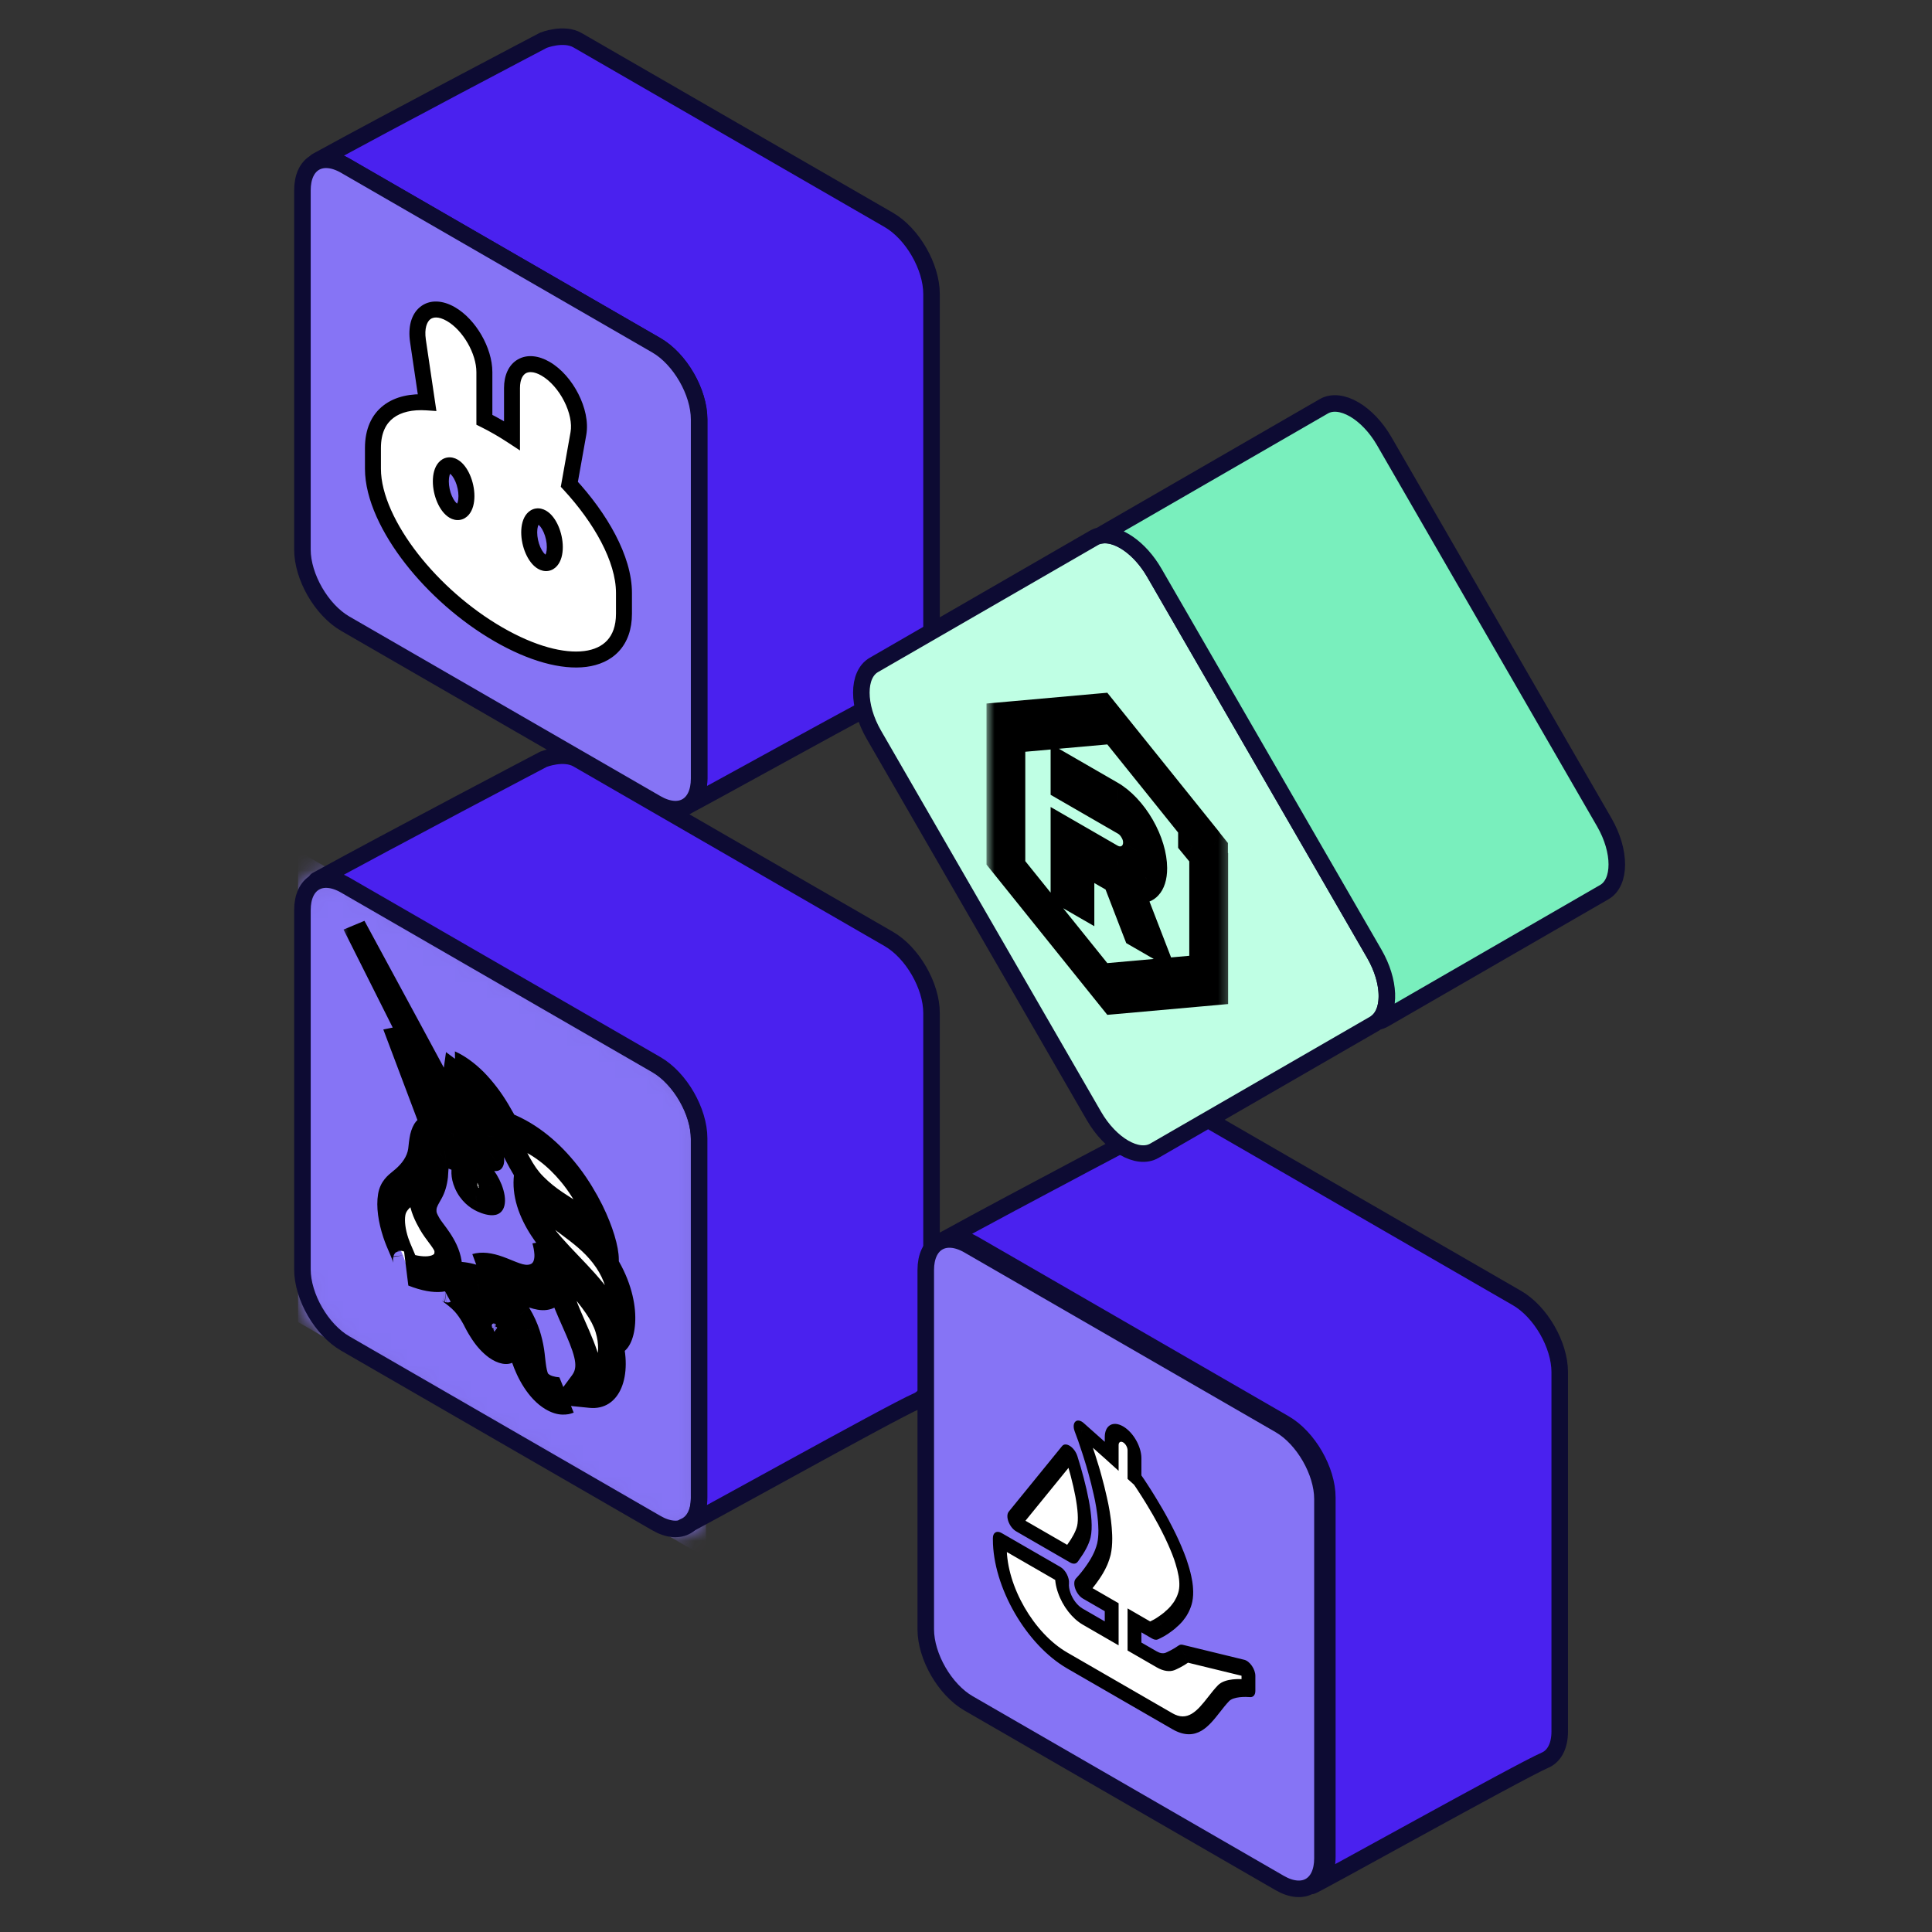
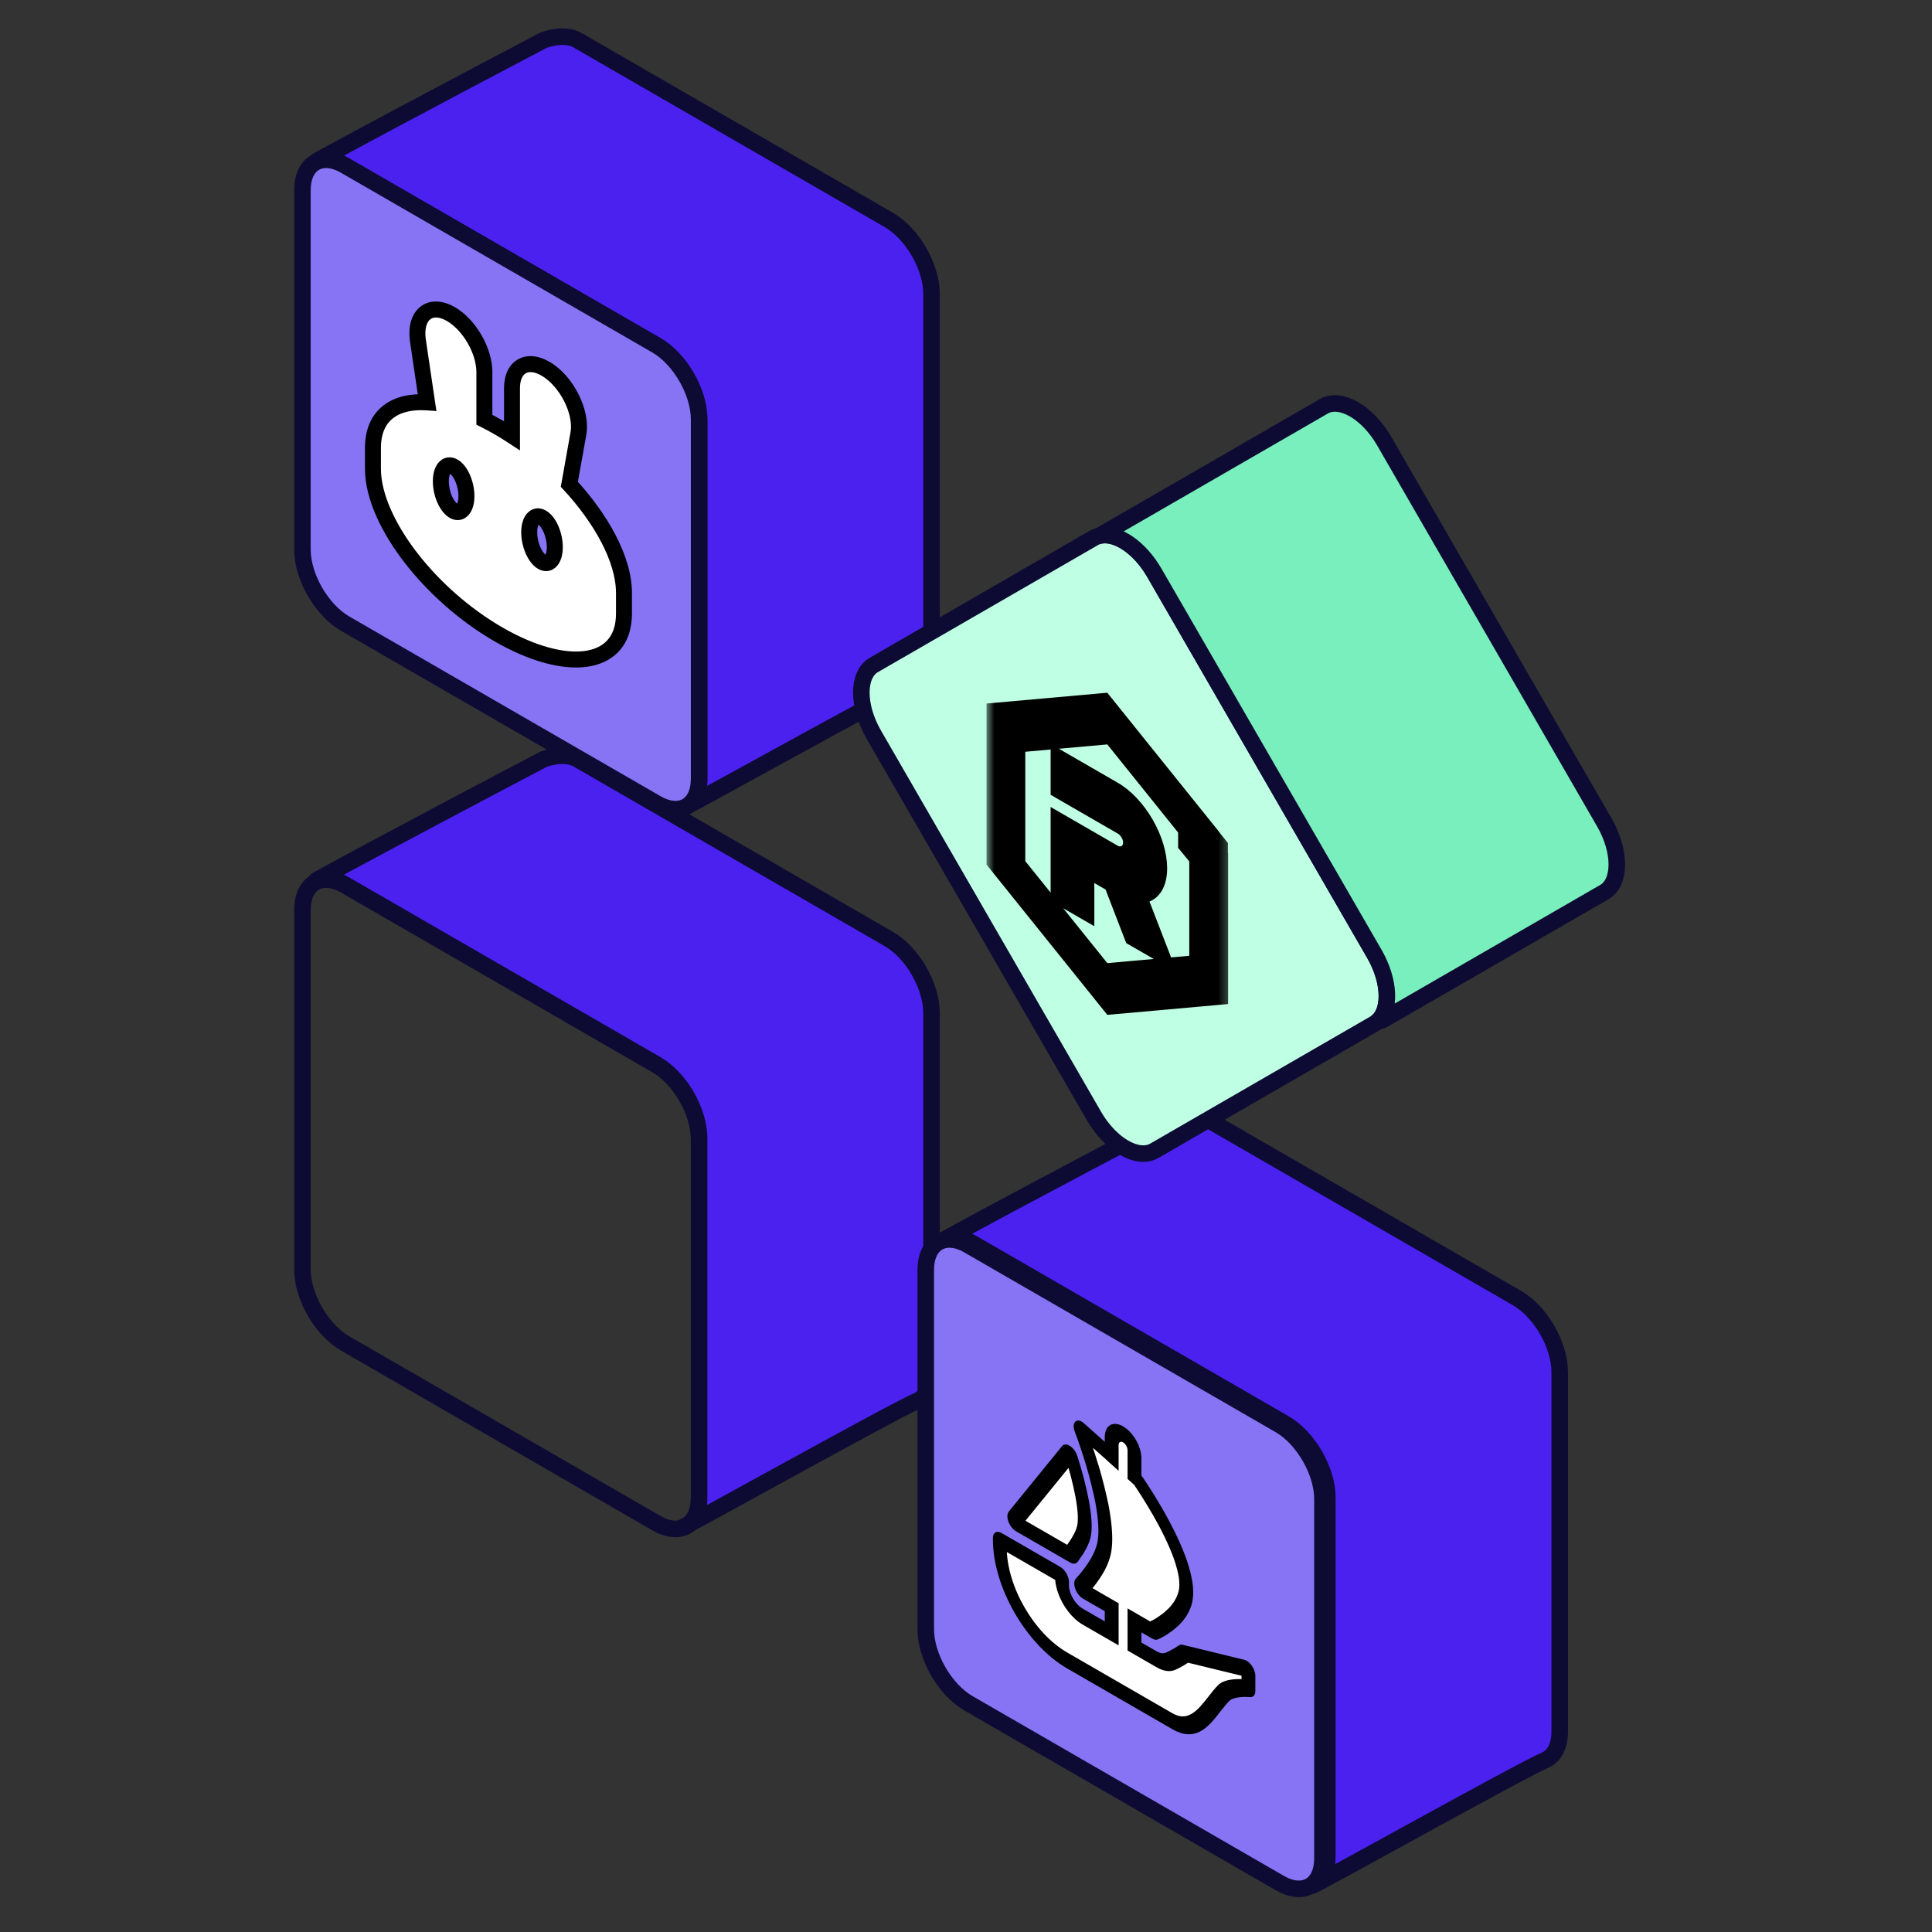
<svg xmlns="http://www.w3.org/2000/svg" width="121" height="121" viewBox="0 0 121 121" fill="none">
  <rect x="0" y="0" width="121" height="121" fill="#333333" stroke="none" />
  <path d="M55.663 13.772L36.176 2.522C35.3 2.016 34.033 2.522 34.033 2.522C34.033 2.522 24.489 7.529 19.82 10.098C19.82 10.098 19.828 10.107 19.842 10.127C20.315 9.915 20.938 9.979 21.621 10.373L41.108 21.624C42.587 22.478 43.786 24.555 43.786 26.263V48.765C43.786 49.723 43.409 50.361 42.817 50.586C42.842 50.66 55.791 43.421 57.426 42.713C57.987 42.469 58.341 41.841 58.341 40.913V18.412C58.341 16.703 57.142 14.627 55.663 13.772Z" fill="#4A21EF" stroke="#0D0B33" stroke-width="1.036" stroke-linejoin="round" />
  <path d="M21.62 10.374L41.107 21.624C42.586 22.478 43.785 24.555 43.785 26.263V48.765C43.785 50.473 42.586 51.165 41.107 50.311L21.62 39.06C20.141 38.206 18.941 36.129 18.941 34.421L18.941 11.92C18.941 10.212 20.141 9.52 21.62 10.374Z" fill="#8674F5" stroke="#0D0B33" stroke-width="1.036" stroke-linejoin="round" />
  <mask id="mask0_4380_57120" style="mask-type:alpha" maskUnits="userSpaceOnUse" x="18" y="10" width="26" height="41">
    <path d="M21.12 11.24L40.607 22.49C41.158 22.809 41.714 23.396 42.135 24.124C42.555 24.851 42.785 25.626 42.785 26.263V48.765C42.785 49.408 42.567 49.594 42.501 49.633C42.434 49.671 42.164 49.767 41.607 49.445L22.12 38.194C21.568 37.876 21.012 37.289 20.592 36.561C20.172 35.833 19.941 35.059 19.941 34.421L19.941 11.92C19.941 11.276 20.16 11.09 20.226 11.052C20.292 11.014 20.562 10.918 21.12 11.24Z" fill="#8674F5" stroke="#0D0B33" stroke-width="2" stroke-linejoin="round" />
  </mask>
  <g mask="url(#mask0_4380_57120)">
    <path fill-rule="evenodd" clip-rule="evenodd" d="M28.238 19.671C26.926 18.913 25.936 19.718 26.177 21.347L26.747 25.202C24.815 25.071 23.357 25.928 23.357 28.06L23.357 29.357C23.357 31.119 24.367 33.178 25.779 34.989C27.202 36.815 29.126 38.523 31.218 39.73C33.31 40.938 35.235 41.453 36.658 41.27C38.069 41.089 39.079 40.196 39.079 38.434V37.137C39.079 34.994 37.606 32.438 35.658 30.331L36.226 27.149C36.467 25.798 35.477 23.85 34.164 23.092C33.005 22.423 32.066 22.965 32.066 24.303V27.286C31.788 27.103 31.505 26.929 31.218 26.763C30.92 26.591 30.626 26.433 30.336 26.29V23.304C30.336 21.966 29.397 20.34 28.238 19.671ZM29.213 31.07C29.213 31.838 28.854 32.252 28.411 31.997C27.968 31.741 27.609 30.912 27.609 30.144C27.609 29.377 27.968 28.962 28.411 29.218C28.854 29.474 29.213 30.303 29.213 31.07ZM34.748 34.266C34.748 35.033 34.389 35.448 33.946 35.192C33.503 34.936 33.144 34.107 33.144 33.34C33.144 32.572 33.503 32.157 33.946 32.413C34.389 32.669 34.748 33.498 34.748 34.266Z" fill="white" />
    <path d="M26.177 21.347L26.671 21.274V21.274L26.177 21.347ZM28.238 19.671L27.988 20.104L28.238 19.671ZM26.747 25.202L26.713 25.701L27.332 25.743L27.241 25.129L26.747 25.202ZM23.357 28.06L22.857 28.06L23.357 28.06ZM23.357 29.357L22.857 29.357L23.357 29.357ZM25.779 34.989L26.173 34.682L26.173 34.682L25.779 34.989ZM36.658 41.27L36.594 40.774H36.594L36.658 41.27ZM35.658 30.331L35.166 30.243L35.122 30.488L35.291 30.67L35.658 30.331ZM36.226 27.149L35.733 27.061V27.061L36.226 27.149ZM34.164 23.092L34.414 22.659L34.164 23.092ZM32.066 27.286L31.792 27.704L32.566 28.212V27.286H32.066ZM31.218 26.763L31.468 26.33H31.468L31.218 26.763ZM30.336 26.29H29.836V26.6L30.114 26.738L30.336 26.29ZM28.411 31.997L28.161 32.43L28.411 31.997ZM28.411 29.218L28.161 29.651L28.411 29.218ZM33.946 35.192L33.696 35.625H33.696L33.946 35.192ZM33.946 32.413L33.696 32.846L33.696 32.846L33.946 32.413ZM26.671 21.274C26.564 20.547 26.753 20.154 26.94 20.002C27.103 19.87 27.436 19.785 27.988 20.104L28.488 19.238C27.728 18.799 26.91 18.738 26.31 19.226C25.734 19.694 25.549 20.519 25.682 21.42L26.671 21.274ZM27.241 25.129L26.671 21.274L25.682 21.42L26.252 25.275L27.241 25.129ZM23.857 28.06C23.857 27.116 24.174 26.53 24.632 26.179C25.108 25.814 25.819 25.64 26.713 25.701L26.781 24.703C25.743 24.633 24.759 24.822 24.024 25.386C23.27 25.963 22.857 26.872 22.857 28.06L23.857 28.06ZM23.857 29.357V28.06L22.857 28.06L22.857 29.357L23.857 29.357ZM26.173 34.682C24.787 32.903 23.857 30.954 23.857 29.357L22.857 29.357C22.857 31.285 23.948 33.453 25.385 35.297L26.173 34.682ZM31.468 39.297C29.434 38.123 27.558 36.458 26.173 34.682L25.385 35.297C26.846 37.171 28.819 38.922 30.968 40.163L31.468 39.297ZM36.594 40.774C35.326 40.937 33.515 40.479 31.468 39.297L30.968 40.163C33.105 41.397 35.144 41.968 36.721 41.766L36.594 40.774ZM38.579 38.434C38.579 39.217 38.357 39.751 38.03 40.106C37.699 40.466 37.214 40.695 36.594 40.774L36.721 41.766C37.513 41.664 38.239 41.356 38.766 40.783C39.296 40.207 39.579 39.413 39.579 38.434H38.579ZM38.579 37.137V38.434H39.579V37.137H38.579ZM35.291 30.67C37.214 32.75 38.579 35.186 38.579 37.137H39.579C39.579 34.801 37.999 32.126 36.025 29.991L35.291 30.67ZM35.733 27.061L35.166 30.243L36.15 30.419L36.718 27.237L35.733 27.061ZM33.914 23.525C34.466 23.844 34.982 24.437 35.332 25.125C35.684 25.817 35.828 26.529 35.733 27.061L36.718 27.237C36.864 26.418 36.634 25.48 36.223 24.672C35.81 23.858 35.175 23.098 34.414 22.659L33.914 23.525ZM32.566 24.303C32.566 23.739 32.761 23.477 32.931 23.378C33.101 23.28 33.426 23.243 33.914 23.525L34.414 22.659C33.744 22.272 33.02 22.172 32.431 22.512C31.842 22.852 31.567 23.529 31.567 24.303H32.566ZM32.566 27.286V24.303H31.567V27.286H32.566ZM30.968 27.196C31.246 27.357 31.521 27.527 31.792 27.704L32.341 26.868C32.054 26.68 31.763 26.501 31.468 26.33L30.968 27.196ZM30.114 26.738C30.394 26.877 30.679 27.029 30.968 27.196L31.468 26.33C31.161 26.153 30.858 25.99 30.558 25.842L30.114 26.738ZM29.836 23.304V26.29H30.836V23.304H29.836ZM27.988 20.104C28.474 20.384 28.941 20.885 29.289 21.487C29.636 22.088 29.836 22.744 29.836 23.304H30.836C30.836 22.527 30.566 21.7 30.155 20.987C29.743 20.273 29.162 19.627 28.488 19.238L27.988 20.104ZM28.161 32.43C28.348 32.538 28.568 32.598 28.8 32.562C29.032 32.526 29.22 32.401 29.356 32.245C29.613 31.948 29.713 31.511 29.713 31.07H28.713C28.713 31.225 28.695 31.347 28.669 31.438C28.643 31.531 28.613 31.575 28.6 31.59C28.591 31.601 28.605 31.58 28.646 31.574C28.686 31.567 28.695 31.583 28.661 31.564L28.161 32.43ZM27.109 30.144C27.109 30.601 27.214 31.067 27.385 31.461C27.549 31.84 27.805 32.224 28.161 32.43L28.661 31.564C28.573 31.513 28.428 31.355 28.302 31.064C28.183 30.787 28.109 30.455 28.109 30.144H27.109ZM28.661 28.785C28.473 28.677 28.253 28.617 28.022 28.653C27.789 28.689 27.601 28.813 27.466 28.97C27.209 29.267 27.109 29.703 27.109 30.144H28.109C28.109 29.99 28.127 29.867 28.153 29.776C28.179 29.684 28.209 29.639 28.221 29.625C28.231 29.614 28.216 29.635 28.175 29.641C28.136 29.647 28.127 29.631 28.161 29.651L28.661 28.785ZM29.713 31.07C29.713 30.614 29.607 30.148 29.437 29.754C29.273 29.374 29.016 28.99 28.661 28.785L28.161 29.651C28.248 29.702 28.393 29.86 28.519 30.151C28.639 30.428 28.713 30.759 28.713 31.07H29.713ZM33.696 35.625C33.883 35.733 34.103 35.793 34.335 35.757C34.568 35.721 34.755 35.597 34.891 35.44C35.148 35.143 35.248 34.707 35.248 34.266H34.248C34.248 34.42 34.23 34.543 34.204 34.633C34.178 34.726 34.148 34.77 34.135 34.785C34.126 34.796 34.14 34.775 34.181 34.769C34.221 34.763 34.23 34.779 34.196 34.759L33.696 35.625ZM32.644 33.34C32.644 33.796 32.749 34.262 32.92 34.656C33.084 35.035 33.341 35.42 33.696 35.625L34.196 34.759C34.108 34.708 33.964 34.55 33.837 34.259C33.718 33.982 33.644 33.65 33.644 33.34H32.644ZM34.196 31.98C34.008 31.872 33.788 31.812 33.557 31.848C33.324 31.884 33.136 32.009 33.001 32.165C32.744 32.462 32.644 32.898 32.644 33.34H33.644C33.644 33.185 33.662 33.062 33.688 32.972C33.714 32.879 33.744 32.835 33.757 32.82C33.766 32.809 33.751 32.83 33.71 32.836C33.671 32.842 33.662 32.827 33.696 32.846L34.196 31.98ZM35.248 34.266C35.248 33.809 35.142 33.343 34.972 32.949C34.808 32.57 34.551 32.185 34.196 31.98L33.696 32.846C33.784 32.897 33.928 33.055 34.054 33.346C34.174 33.623 34.248 33.955 34.248 34.266H35.248Z" fill="black" />
  </g>
  <mask id="mask1_4380_57120" style="mask-type:alpha" maskUnits="userSpaceOnUse" x="18" y="54" width="27" height="43">
-     <path d="M21.62 55.454L41.107 66.704C42.586 67.558 43.785 69.635 43.785 71.344V93.845C43.785 95.553 42.586 96.245 41.107 95.391L21.62 84.141C20.141 83.287 18.941 81.21 18.941 79.501L18.941 57C18.941 55.292 20.141 54.6 21.62 55.454Z" fill="#8674F5" stroke="#0D0B33" stroke-width="1.036" stroke-linejoin="round" />
-   </mask>
+     </mask>
  <g mask="url(#mask1_4380_57120)">
    <rect width="28.504" height="28.504" transform="matrix(0.866 0.5 -2.20305e-08 1 19.1 54.045)" fill="#8674F5" />
    <mask id="path-8-outside-1_4380_57120" maskUnits="userSpaceOnUse" x="21.32" y="56.473" width="19.053" height="36" fill="black">
      <rect fill="white" x="21.32" y="56.473" width="19.053" height="36" />
      <path fill-rule="evenodd" clip-rule="evenodd" d="M22.186 57.973L25.762 64.582L27.546 67.89L28.436 69.545L28.879 70.373C29.026 70.649 29.174 70.928 29.322 71.215L29.37 71.311L29.381 71.423C29.395 71.575 29.388 71.716 29.359 71.84C29.326 71.966 29.269 72.07 29.191 72.144C29.045 72.279 28.852 72.338 28.631 72.315C28.433 72.3 28.222 72.242 28.007 72.145L27.936 72.112L27.865 72.078C27.729 72.005 27.598 71.986 27.492 72.022C27.385 72.059 27.308 72.15 27.273 72.281C27.257 72.348 27.245 72.417 27.237 72.49C27.225 72.6 27.218 72.716 27.212 72.841L27.212 72.841L27.212 72.841C27.206 72.931 27.201 73.026 27.193 73.126C27.147 73.529 27.04 73.884 26.875 74.178C26.841 74.24 26.807 74.3 26.774 74.358L26.774 74.358C26.593 74.671 26.43 74.954 26.477 75.485C26.514 75.895 26.686 76.255 26.915 76.656C27.024 76.847 27.168 77.04 27.318 77.241C27.737 77.802 28.2 78.42 28.047 79.219C27.923 79.865 26.892 80.023 25.443 79.449C25.583 79.506 25.274 78.717 25.239 78.63L25.237 78.624C25.197 78.529 25.156 78.434 25.116 78.34L25.116 78.34L25.116 78.34L25.116 78.34L25.116 78.34L25.115 78.34C24.997 78.066 24.88 77.794 24.788 77.515C24.546 76.784 24.434 76.035 24.533 75.445C24.623 74.911 24.959 74.636 25.282 74.372L25.282 74.372C25.335 74.329 25.387 74.286 25.438 74.242C25.87 73.872 26.324 73.322 26.424 72.575C26.433 72.51 26.44 72.438 26.448 72.363C26.462 72.227 26.478 72.08 26.502 71.938C26.538 71.69 26.611 71.472 26.718 71.291C26.791 71.175 26.887 71.087 27.003 71.032C27.063 71.002 27.102 70.94 27.115 70.854C27.128 70.768 27.113 70.663 27.073 70.558L24.764 64.427L28.081 71.07C28.119 71.147 28.167 71.219 28.221 71.281C28.276 71.344 28.335 71.395 28.396 71.431C28.457 71.468 28.517 71.489 28.572 71.492C28.614 71.495 28.652 71.488 28.685 71.472L28.717 71.453C28.759 71.42 28.783 71.362 28.784 71.289C28.786 71.215 28.765 71.13 28.726 71.049C28.572 70.732 28.411 70.408 28.251 70.087C28.186 69.956 28.122 69.826 28.058 69.697L27.223 68.022L25.547 64.672L22.186 57.973ZM35.98 80.169L35.98 80.168C35.652 79.776 35.335 79.396 35.062 79.022C34.672 80.054 35.302 81.479 35.927 82.896C36.627 84.481 37.322 86.056 36.581 87.057C38.022 87.202 38.706 85.521 38.108 83.528C37.731 82.269 36.823 81.18 35.98 80.169ZM31.949 81.524C31.729 81.294 31.499 81.093 31.264 80.924C30.807 80.596 30.343 80.37 29.9 80.258C29.473 80.149 29.063 80.115 28.681 80.156C28.31 80.201 27.962 80.301 27.642 80.456C27.667 80.444 27.807 80.553 27.894 80.62L27.894 80.62C27.921 80.641 27.942 80.658 27.953 80.666L28.057 80.742C28.125 80.793 28.194 80.846 28.262 80.901C28.465 81.063 28.663 81.248 28.853 81.454C29.127 81.766 29.376 82.119 29.586 82.496L29.651 82.609L29.713 82.724C29.811 82.93 29.923 83.13 30.046 83.322L30.065 83.35L30.124 83.443C30.296 83.702 30.502 83.924 30.72 84.086C30.876 84.198 31.034 84.27 31.182 84.297C31.255 84.311 31.325 84.313 31.391 84.304C31.456 84.294 31.516 84.27 31.568 84.232C31.665 84.157 31.73 84.036 31.756 83.881C31.782 83.733 31.769 83.557 31.717 83.373C31.667 83.194 31.569 83.014 31.443 82.873C31.551 83.021 31.627 83.195 31.654 83.359C31.679 83.515 31.669 83.656 31.626 83.767C31.587 83.875 31.518 83.951 31.426 83.986C31.382 84.002 31.334 84.008 31.281 84.004C31.229 83.999 31.174 83.984 31.118 83.962C30.461 83.71 29.946 82.512 30.305 82.076C30.441 81.909 30.671 81.914 30.917 82.02C31.519 82.284 32.034 83.037 32.334 83.777C32.464 84.095 32.56 84.415 32.656 84.734L32.656 84.734C32.716 84.933 32.776 85.133 32.844 85.332C33.104 86.093 33.548 86.889 34.176 87.265C34.408 87.401 34.637 87.474 34.846 87.477C34.946 87.481 35.042 87.475 35.134 87.458C35.206 87.444 35.274 87.42 35.34 87.397C35.357 87.391 35.375 87.384 35.392 87.379C35.2 87.368 35 87.332 34.795 87.269C34.696 87.237 34.596 87.195 34.495 87.145L34.348 87.056C34.3 87.024 34.253 86.989 34.206 86.951C33.469 86.377 33.369 85.466 33.283 84.677C33.264 84.503 33.246 84.336 33.222 84.179C33.176 83.888 33.106 83.589 33.011 83.287C32.907 82.962 32.759 82.638 32.576 82.334C32.391 82.037 32.178 81.763 31.949 81.524ZM34.588 79.101C34.507 78.725 34.357 78.336 34.151 77.97C34.251 78.318 34.312 78.66 34.333 78.984C34.351 79.284 34.317 79.556 34.232 79.781C34.15 79.994 34.016 80.15 33.84 80.237C33.659 80.322 33.449 80.351 33.221 80.322C32.904 80.287 32.545 80.14 32.172 79.987C32.001 79.918 31.828 79.847 31.654 79.784C31.374 79.682 31.1 79.615 30.835 79.585C30.574 79.557 30.328 79.576 30.102 79.642C30.615 79.724 31.152 79.911 31.697 80.199L31.9 80.304L31.995 80.354L31.995 80.354C32.168 80.445 32.344 80.537 32.523 80.623C32.818 80.77 33.108 80.869 33.386 80.917C33.678 80.968 33.943 80.93 34.163 80.806C34.386 80.676 34.541 80.442 34.614 80.129C34.677 79.831 34.668 79.478 34.588 79.101ZM33.051 74.202C33.558 75.121 34.354 75.711 35.22 76.354C36.006 76.937 36.849 77.562 37.585 78.513C39.324 80.756 39.07 83.018 38.479 83.564C38.532 82.136 37.254 80.799 35.922 79.406C34.403 77.817 32.814 76.156 33.051 74.202ZM30.666 74.261C30.584 74.056 30.465 73.859 30.322 73.694C30.18 73.528 30.02 73.401 29.861 73.326C29.7 73.252 29.548 73.242 29.425 73.294C29.303 73.347 29.217 73.46 29.178 73.62C29.059 74.059 29.185 74.536 29.793 74.819L29.823 74.833C30.235 75.018 31.038 75.234 30.666 74.261ZM29.999 67.91C30.455 68.378 30.872 68.924 31.226 69.518C31.457 69.902 31.674 70.294 31.875 70.693C33.375 71.218 34.591 72.223 35.526 73.35L35.547 73.375C35.845 73.733 36.124 74.117 36.379 74.522C36.419 74.586 36.46 74.65 36.497 74.713C36.696 75.039 36.881 75.374 37.051 75.715L37.064 75.742C37.616 76.868 37.889 77.865 37.89 78.374L37.886 78.366C37.832 78.219 37.771 78.072 37.702 77.927C37.5 77.495 37.211 77.102 36.882 76.813C36.663 76.621 36.439 76.452 36.213 76.306C36.049 76.197 35.882 76.091 35.713 75.984L35.713 75.984C35.648 75.942 35.582 75.901 35.516 75.859C35.044 75.556 34.56 75.221 34.088 74.793C33.97 74.686 33.852 74.575 33.738 74.458C33.678 74.4 33.624 74.341 33.565 74.279C33.507 74.217 33.447 74.15 33.388 74.081C33.166 73.812 32.96 73.521 32.776 73.214C32.441 72.66 32.172 72.101 31.907 71.551L31.907 71.551L31.84 71.41C31.57 70.823 31.28 70.241 30.972 69.668C30.668 69.105 30.308 68.573 29.909 68.096C29.496 67.617 29.047 67.209 28.586 66.895C29.064 67.111 29.548 67.459 29.999 67.91ZM29.686 68.613C29.435 68.133 29.045 67.731 28.662 67.447C28.648 67.548 28.639 67.654 28.635 67.763C28.618 68.669 28.899 69.837 29.444 70.85C29.619 71.177 29.829 71.484 30.064 71.754C30.2 71.908 30.56 72.306 30.693 72.213C30.703 72.203 30.71 72.188 30.712 72.17C30.714 72.151 30.711 72.13 30.704 72.108C30.682 72.023 30.64 71.932 30.597 71.842C30.567 71.778 30.537 71.714 30.515 71.653C30.492 71.591 30.468 71.529 30.444 71.468C30.399 71.353 30.354 71.237 30.319 71.12C30.241 70.857 30.194 70.601 30.153 70.346L30.086 69.935C30.016 69.509 29.919 69.057 29.686 68.613Z" />
    </mask>
    <path fill-rule="evenodd" clip-rule="evenodd" d="M22.186 57.973L25.762 64.582L27.546 67.89L28.436 69.545L28.879 70.373C29.026 70.649 29.174 70.928 29.322 71.215L29.37 71.311L29.381 71.423C29.395 71.575 29.388 71.716 29.359 71.84C29.326 71.966 29.269 72.07 29.191 72.144C29.045 72.279 28.852 72.338 28.631 72.315C28.433 72.3 28.222 72.242 28.007 72.145L27.936 72.112L27.865 72.078C27.729 72.005 27.598 71.986 27.492 72.022C27.385 72.059 27.308 72.15 27.273 72.281C27.257 72.348 27.245 72.417 27.237 72.49C27.225 72.6 27.218 72.716 27.212 72.841L27.212 72.841L27.212 72.841C27.206 72.931 27.201 73.026 27.193 73.126C27.147 73.529 27.04 73.884 26.875 74.178C26.841 74.24 26.807 74.3 26.774 74.358L26.774 74.358C26.593 74.671 26.43 74.954 26.477 75.485C26.514 75.895 26.686 76.255 26.915 76.656C27.024 76.847 27.168 77.04 27.318 77.241C27.737 77.802 28.2 78.42 28.047 79.219C27.923 79.865 26.892 80.023 25.443 79.449C25.583 79.506 25.274 78.717 25.239 78.63L25.237 78.624C25.197 78.529 25.156 78.434 25.116 78.34L25.116 78.34L25.116 78.34L25.116 78.34L25.116 78.34L25.115 78.34C24.997 78.066 24.88 77.794 24.788 77.515C24.546 76.784 24.434 76.035 24.533 75.445C24.623 74.911 24.959 74.636 25.282 74.372L25.282 74.372C25.335 74.329 25.387 74.286 25.438 74.242C25.87 73.872 26.324 73.322 26.424 72.575C26.433 72.51 26.44 72.438 26.448 72.363C26.462 72.227 26.478 72.08 26.502 71.938C26.538 71.69 26.611 71.472 26.718 71.291C26.791 71.175 26.887 71.087 27.003 71.032C27.063 71.002 27.102 70.94 27.115 70.854C27.128 70.768 27.113 70.663 27.073 70.558L24.764 64.427L28.081 71.07C28.119 71.147 28.167 71.219 28.221 71.281C28.276 71.344 28.335 71.395 28.396 71.431C28.457 71.468 28.517 71.489 28.572 71.492C28.614 71.495 28.652 71.488 28.685 71.472L28.717 71.453C28.759 71.42 28.783 71.362 28.784 71.289C28.786 71.215 28.765 71.13 28.726 71.049C28.572 70.732 28.411 70.408 28.251 70.087C28.186 69.956 28.122 69.826 28.058 69.697L27.223 68.022L25.547 64.672L22.186 57.973ZM35.98 80.169L35.98 80.168C35.652 79.776 35.335 79.396 35.062 79.022C34.672 80.054 35.302 81.479 35.927 82.896C36.627 84.481 37.322 86.056 36.581 87.057C38.022 87.202 38.706 85.521 38.108 83.528C37.731 82.269 36.823 81.18 35.98 80.169ZM31.949 81.524C31.729 81.294 31.499 81.093 31.264 80.924C30.807 80.596 30.343 80.37 29.9 80.258C29.473 80.149 29.063 80.115 28.681 80.156C28.31 80.201 27.962 80.301 27.642 80.456C27.667 80.444 27.807 80.553 27.894 80.62L27.894 80.62C27.921 80.641 27.942 80.658 27.953 80.666L28.057 80.742C28.125 80.793 28.194 80.846 28.262 80.901C28.465 81.063 28.663 81.248 28.853 81.454C29.127 81.766 29.376 82.119 29.586 82.496L29.651 82.609L29.713 82.724C29.811 82.93 29.923 83.13 30.046 83.322L30.065 83.35L30.124 83.443C30.296 83.702 30.502 83.924 30.72 84.086C30.876 84.198 31.034 84.27 31.182 84.297C31.255 84.311 31.325 84.313 31.391 84.304C31.456 84.294 31.516 84.27 31.568 84.232C31.665 84.157 31.73 84.036 31.756 83.881C31.782 83.733 31.769 83.557 31.717 83.373C31.667 83.194 31.569 83.014 31.443 82.873C31.551 83.021 31.627 83.195 31.654 83.359C31.679 83.515 31.669 83.656 31.626 83.767C31.587 83.875 31.518 83.951 31.426 83.986C31.382 84.002 31.334 84.008 31.281 84.004C31.229 83.999 31.174 83.984 31.118 83.962C30.461 83.71 29.946 82.512 30.305 82.076C30.441 81.909 30.671 81.914 30.917 82.02C31.519 82.284 32.034 83.037 32.334 83.777C32.464 84.095 32.56 84.415 32.656 84.734L32.656 84.734C32.716 84.933 32.776 85.133 32.844 85.332C33.104 86.093 33.548 86.889 34.176 87.265C34.408 87.401 34.637 87.474 34.846 87.477C34.946 87.481 35.042 87.475 35.134 87.458C35.206 87.444 35.274 87.42 35.34 87.397C35.357 87.391 35.375 87.384 35.392 87.379C35.2 87.368 35 87.332 34.795 87.269C34.696 87.237 34.596 87.195 34.495 87.145L34.348 87.056C34.3 87.024 34.253 86.989 34.206 86.951C33.469 86.377 33.369 85.466 33.283 84.677C33.264 84.503 33.246 84.336 33.222 84.179C33.176 83.888 33.106 83.589 33.011 83.287C32.907 82.962 32.759 82.638 32.576 82.334C32.391 82.037 32.178 81.763 31.949 81.524ZM34.588 79.101C34.507 78.725 34.357 78.336 34.151 77.97C34.251 78.318 34.312 78.66 34.333 78.984C34.351 79.284 34.317 79.556 34.232 79.781C34.15 79.994 34.016 80.15 33.84 80.237C33.659 80.322 33.449 80.351 33.221 80.322C32.904 80.287 32.545 80.14 32.172 79.987C32.001 79.918 31.828 79.847 31.654 79.784C31.374 79.682 31.1 79.615 30.835 79.585C30.574 79.557 30.328 79.576 30.102 79.642C30.615 79.724 31.152 79.911 31.697 80.199L31.9 80.304L31.995 80.354L31.995 80.354C32.168 80.445 32.344 80.537 32.523 80.623C32.818 80.77 33.108 80.869 33.386 80.917C33.678 80.968 33.943 80.93 34.163 80.806C34.386 80.676 34.541 80.442 34.614 80.129C34.677 79.831 34.668 79.478 34.588 79.101ZM33.051 74.202C33.558 75.121 34.354 75.711 35.22 76.354C36.006 76.937 36.849 77.562 37.585 78.513C39.324 80.756 39.07 83.018 38.479 83.564C38.532 82.136 37.254 80.799 35.922 79.406C34.403 77.817 32.814 76.156 33.051 74.202ZM30.666 74.261C30.584 74.056 30.465 73.859 30.322 73.694C30.18 73.528 30.02 73.401 29.861 73.326C29.7 73.252 29.548 73.242 29.425 73.294C29.303 73.347 29.217 73.46 29.178 73.62C29.059 74.059 29.185 74.536 29.793 74.819L29.823 74.833C30.235 75.018 31.038 75.234 30.666 74.261ZM29.999 67.91C30.455 68.378 30.872 68.924 31.226 69.518C31.457 69.902 31.674 70.294 31.875 70.693C33.375 71.218 34.591 72.223 35.526 73.35L35.547 73.375C35.845 73.733 36.124 74.117 36.379 74.522C36.419 74.586 36.46 74.65 36.497 74.713C36.696 75.039 36.881 75.374 37.051 75.715L37.064 75.742C37.616 76.868 37.889 77.865 37.89 78.374L37.886 78.366C37.832 78.219 37.771 78.072 37.702 77.927C37.5 77.495 37.211 77.102 36.882 76.813C36.663 76.621 36.439 76.452 36.213 76.306C36.049 76.197 35.882 76.091 35.713 75.984L35.713 75.984C35.648 75.942 35.582 75.901 35.516 75.859C35.044 75.556 34.56 75.221 34.088 74.793C33.97 74.686 33.852 74.575 33.738 74.458C33.678 74.4 33.624 74.341 33.565 74.279C33.507 74.217 33.447 74.15 33.388 74.081C33.166 73.812 32.96 73.521 32.776 73.214C32.441 72.66 32.172 72.101 31.907 71.551L31.907 71.551L31.84 71.41C31.57 70.823 31.28 70.241 30.972 69.668C30.668 69.105 30.308 68.573 29.909 68.096C29.496 67.617 29.047 67.209 28.586 66.895C29.064 67.111 29.548 67.459 29.999 67.91ZM29.686 68.613C29.435 68.133 29.045 67.731 28.662 67.447C28.648 67.548 28.639 67.654 28.635 67.763C28.618 68.669 28.899 69.837 29.444 70.85C29.619 71.177 29.829 71.484 30.064 71.754C30.2 71.908 30.56 72.306 30.693 72.213C30.703 72.203 30.71 72.188 30.712 72.17C30.714 72.151 30.711 72.13 30.704 72.108C30.682 72.023 30.64 71.932 30.597 71.842C30.567 71.778 30.537 71.714 30.515 71.653C30.492 71.591 30.468 71.529 30.444 71.468C30.399 71.353 30.354 71.237 30.319 71.12C30.241 70.857 30.194 70.601 30.153 70.346L30.086 69.935C30.016 69.509 29.919 69.057 29.686 68.613Z" fill="white" />
-     <path d="M25.762 64.582L26.404 64.282L26.403 64.28L25.762 64.582ZM22.186 57.973L22.826 57.671L21.515 58.218L22.186 57.973ZM27.546 67.89L28.19 67.592L28.188 67.59L27.546 67.89ZM28.436 69.545L29.081 69.251L29.079 69.247L28.436 69.545ZM28.879 70.373L29.525 70.081L29.524 70.079L28.879 70.373ZM29.322 71.215L29.991 70.968L29.987 70.96L29.983 70.952L29.322 71.215ZM29.37 71.311L30.23 71.693L30.201 71.384L30.04 71.064L29.37 71.311ZM29.381 71.423L30.241 71.805L30.241 71.805L29.381 71.423ZM29.359 71.84L30.197 72.576L30.2 72.565L30.203 72.554L29.359 71.84ZM29.191 72.144L29.877 73.151L29.882 73.146L29.191 72.144ZM28.631 72.315L28.301 71.2L28.295 71.2L28.288 71.199L28.631 72.315ZM28.007 72.145L28.097 73.191L28.1 73.192L28.007 72.145ZM27.936 72.112L28.005 73.149L28.015 73.154L28.026 73.159L27.936 72.112ZM27.865 72.078L27.898 73.096L27.916 73.106L27.934 73.114L27.865 72.078ZM27.492 72.022L26.952 70.929L26.951 70.929L27.492 72.022ZM27.273 72.281L26.437 71.539L26.434 71.547L26.432 71.556L27.273 72.281ZM27.237 72.49L28.097 73.108L28.097 73.103L27.237 72.49ZM27.212 72.841L26.347 72.28L26.345 72.31L26.345 72.341L27.212 72.841ZM27.212 72.841L28.075 73.416L28.078 73.379L28.078 73.341L27.212 72.841ZM27.212 72.841L26.348 72.266L26.348 72.273L26.347 72.28L27.212 72.841ZM27.193 73.126L28.053 73.746L28.055 73.729L28.056 73.711L27.193 73.126ZM26.875 74.178L26.097 73.29L26.093 73.297L26.875 74.178ZM26.774 74.358L27.548 75.253L27.548 75.252L26.774 74.358ZM26.774 74.358L25.999 73.464L25.999 73.464L26.774 74.358ZM26.477 75.485L25.616 75.094L25.616 75.096L26.477 75.485ZM26.915 76.656L27.535 76.314L27.532 76.311L26.915 76.656ZM27.318 77.241L26.842 77.801L26.842 77.801L27.318 77.241ZM28.047 79.219L28.896 79.905L28.897 79.904L28.047 79.219ZM25.443 79.449L25.308 78.384L25.573 80.513L25.443 79.449ZM25.239 78.63L24.492 78.703L24.492 78.704L25.239 78.63ZM25.237 78.624L25.985 78.551L25.976 78.529L25.967 78.508L25.237 78.624ZM25.116 78.34L25.837 78.203L25.823 78.171L25.808 78.14L25.116 78.34ZM25.116 78.34L25.808 78.14L25.808 78.14L25.116 78.34ZM25.116 78.34L24.423 78.54L25.116 78.34ZM25.116 78.34L24.402 78.494L24.412 78.517L24.423 78.54L25.116 78.34ZM25.116 78.34L24.394 78.476L24.398 78.485L24.402 78.494L25.116 78.34ZM25.115 78.34L25.837 78.203L25.837 78.203L25.115 78.34ZM24.788 77.515L25.573 77.544L25.571 77.54L24.788 77.515ZM24.533 75.445L23.68 74.778L23.68 74.778L24.533 75.445ZM25.282 74.372L25.949 75.395L25.962 75.384L25.975 75.372L25.282 74.372ZM25.282 74.372L24.615 73.349L24.602 73.36L24.589 73.372L25.282 74.372ZM25.438 74.242L24.763 73.226L24.763 73.226L25.438 74.242ZM26.424 72.575L27.281 73.213L27.282 73.209L26.424 72.575ZM26.448 72.363L27.308 72.973L26.448 72.363ZM26.502 71.938L27.354 72.607L27.356 72.597L27.358 72.585L26.502 71.938ZM26.718 71.291L25.953 70.381L25.95 70.386L25.947 70.391L26.718 71.291ZM27.003 71.032L27.586 72.108L27.592 72.105L27.003 71.032ZM27.115 70.854L26.26 70.203L26.26 70.203L27.115 70.854ZM27.073 70.558L26.317 70.607L26.317 70.607L27.073 70.558ZM24.764 64.427L25.436 64.186L24.007 64.476L24.764 64.427ZM28.081 71.07L28.759 70.838L28.754 70.829L28.081 71.07ZM28.221 71.281L28.606 70.607L28.606 70.607L28.221 71.281ZM28.396 71.431L28.415 70.442L28.414 70.442L28.396 71.431ZM28.572 71.492L28.221 70.376L28.221 70.376L28.572 71.492ZM28.685 71.472L29.273 72.546L29.29 72.537L29.307 72.527L28.685 71.472ZM28.717 71.453L29.338 72.508L29.357 72.496L29.374 72.483L28.717 71.453ZM28.784 71.289L27.919 70.763L27.919 70.764L28.784 71.289ZM28.726 71.049L29.411 70.832L29.408 70.826L28.726 71.049ZM28.251 70.087L28.926 69.85L28.926 69.85L28.251 70.087ZM28.058 69.697L28.734 69.463L28.732 69.457L28.058 69.697ZM27.223 68.022L27.897 67.782L27.895 67.779L27.223 68.022ZM25.547 64.672L26.219 64.429L26.218 64.427L25.547 64.672ZM35.98 80.168L35.569 80.812L35.635 80.891L35.706 80.959L35.98 80.168ZM35.98 80.169L36.39 79.525L36.324 79.446L36.254 79.378L35.98 80.169ZM35.062 79.022L35.553 78.481L34.627 77.21L34.247 78.214L35.062 79.022ZM35.927 82.896L35.212 83.048L35.927 82.896ZM36.581 87.057L35.838 86.115L34.494 87.929L36.911 88.172L36.581 87.057ZM38.108 83.528L37.309 83.453L37.309 83.454L38.108 83.528ZM31.264 80.924L31.159 81.856L31.16 81.858L31.264 80.924ZM31.949 81.524L31.622 82.262L31.627 82.267L31.949 81.524ZM29.9 80.258L30.134 81.356L30.135 81.356L29.9 80.258ZM28.681 80.156L28.239 79.041L28.234 79.042L28.681 80.156ZM27.642 80.456L27.053 79.383L28.229 81.531L27.642 80.456ZM27.894 80.62L27.745 81.52L27.751 81.524L27.894 80.62ZM27.894 80.62L28.042 79.721L28.036 79.716L27.894 80.62ZM27.953 80.666L28.069 79.742L28.054 79.731L28.04 79.721L27.953 80.666ZM28.057 80.742L28.181 79.824L28.172 79.817L28.057 80.742ZM28.262 80.901L28.086 81.779L28.093 81.785L28.101 81.791L28.262 80.901ZM28.853 81.454L29.231 80.773L29.216 80.756L29.201 80.739L28.853 81.454ZM29.586 82.496L28.959 82.823L28.967 82.837L29.586 82.496ZM29.651 82.609L30.29 82.303L30.28 82.285L30.27 82.267L29.651 82.609ZM29.713 82.724L30.403 82.518L30.379 82.467L30.352 82.418L29.713 82.724ZM30.046 83.322L29.486 83.761L29.492 83.771L29.498 83.78L30.046 83.322ZM30.065 83.35L30.627 82.915L30.62 82.903L30.612 82.892L30.065 83.35ZM30.124 83.443L29.561 83.878L29.571 83.894L29.582 83.909L30.124 83.443ZM30.72 84.086L30.598 85.005L30.606 85.011L30.614 85.017L30.72 84.086ZM31.182 84.297L30.907 83.19L30.902 83.189L31.182 84.297ZM31.391 84.304L31.851 85.416L31.852 85.416L31.391 84.304ZM31.568 84.232L32.216 85.269L32.221 85.266L32.226 85.262L31.568 84.232ZM31.756 83.881L30.904 83.204L30.902 83.216L31.756 83.881ZM31.717 83.373L30.908 83.263L30.909 83.266L31.717 83.373ZM31.443 82.873L31.81 82.18L30.957 83.421L31.443 82.873ZM31.654 83.359L32.502 83.649L32.502 83.642L31.654 83.359ZM31.626 83.767L30.813 82.954L30.811 82.96L30.808 82.967L31.626 83.767ZM31.426 83.986L31.977 85.076L31.98 85.074L31.426 83.986ZM31.281 84.004L31.608 85.119L31.614 85.12L31.621 85.12L31.281 84.004ZM31.118 83.962L30.988 82.898L30.982 82.895L30.975 82.893L31.118 83.962ZM30.305 82.076L31.033 83.038L31.034 83.036L30.305 82.076ZM30.917 82.02L30.812 80.967L30.81 80.966L30.917 82.02ZM32.334 83.777L31.596 83.873L31.596 83.873L32.334 83.777ZM32.656 84.734L31.857 84.66L31.868 84.697L31.881 84.734L32.656 84.734ZM32.656 84.734L33.454 84.808L33.443 84.771L33.43 84.734L32.656 84.734ZM32.844 85.332L33.621 85.34L33.621 85.34L32.844 85.332ZM34.176 87.265L34.16 88.256L34.169 88.261L34.176 87.265ZM34.846 87.477L34.483 86.359L34.474 86.359L34.466 86.359L34.846 87.477ZM35.134 87.458L35.611 88.568L35.617 88.567L35.134 87.458ZM35.34 87.397L34.797 86.304L34.797 86.304L35.34 87.397ZM35.392 87.379L35.931 88.472L35.034 86.261L35.392 87.379ZM34.795 87.269L34.979 88.352L34.986 88.355L34.994 88.357L34.795 87.269ZM34.495 87.145L34.474 88.133L34.515 88.158L34.556 88.178L34.495 87.145ZM34.348 87.056L34.27 88.007L34.298 88.027L34.327 88.044L34.348 87.056ZM34.206 86.951L34.371 86.065L34.363 86.058L34.355 86.052L34.206 86.951ZM33.283 84.677L34.141 85.039L33.283 84.677ZM33.222 84.179L34.072 84.478L34.071 84.477L33.222 84.179ZM33.011 83.287L33.804 83.341L33.799 83.325L33.011 83.287ZM32.576 82.334L33.169 81.948L33.16 81.933L33.151 81.918L32.576 82.334ZM34.151 77.97L34.776 77.637L33.346 77.872L34.151 77.97ZM34.588 79.101L33.754 78.891L33.754 78.891L34.588 79.101ZM34.333 78.984L35.197 79.411L35.196 79.405L34.333 78.984ZM34.232 79.781L35.046 80.594L35.049 80.587L34.232 79.781ZM33.84 80.237L34.422 81.313L34.43 81.31L33.84 80.237ZM33.221 80.322L32.906 79.209L32.897 79.208L33.221 80.322ZM32.172 79.987L32.047 78.926L32.047 78.926L32.172 79.987ZM31.654 79.784L31.81 80.858L31.816 80.86L31.654 79.784ZM30.835 79.585L30.513 78.47L30.508 78.47L30.835 79.585ZM30.102 79.642L29.581 78.543L30.398 80.753L30.102 79.642ZM31.697 80.199L31.733 81.219L31.742 81.224L31.697 80.199ZM31.9 80.304L31.86 79.282L31.855 79.279L31.9 80.304ZM31.995 80.354L31.966 79.338L31.955 79.332L31.995 80.354ZM31.995 80.354L32.024 81.371L32.035 81.376L31.995 80.354ZM32.523 80.623L32.465 79.592L32.458 79.589L32.452 79.585L32.523 80.623ZM33.386 80.917L33.1 79.808L33.1 79.808L33.386 80.917ZM34.163 80.806L34.771 81.87L34.778 81.866L34.163 80.806ZM34.614 80.129L35.457 80.845L35.458 80.838L35.46 80.832L34.614 80.129ZM35.22 76.354L35.098 77.273L35.098 77.273L35.22 76.354ZM33.051 74.202L33.683 73.884L32.43 71.615L32.192 73.577L33.051 74.202ZM37.585 78.513L37.13 79.101L37.13 79.101L37.585 78.513ZM38.479 83.564L37.614 83.022L37.499 86.109L39.166 84.57L38.479 83.564ZM35.922 79.406L35.597 80.145L35.597 80.145L35.922 79.406ZM30.322 73.694L30.714 73.028L30.714 73.028L30.322 73.694ZM30.666 74.261L31.419 74.202L31.414 74.189L31.408 74.175L30.666 74.261ZM29.861 73.326L29.782 72.284L29.776 72.281L29.769 72.278L29.861 73.326ZM29.425 73.294L29.995 74.376L29.995 74.376L29.425 73.294ZM29.178 73.62L30.014 74.363L30.016 74.354L30.019 74.345L29.178 73.62ZM29.793 74.819L29.876 75.862L29.882 75.865L29.793 74.819ZM29.823 74.833L29.913 75.879L29.919 75.882L29.823 74.833ZM31.226 69.518L30.628 69.897L30.633 69.905L31.226 69.518ZM29.999 67.91L30.313 67.159L30.305 67.151L30.297 67.143L29.999 67.91ZM31.875 70.693L31.207 70.942L31.535 71.593L32.042 71.77L31.875 70.693ZM35.526 73.35L35.112 73.989L35.125 74.005L35.139 74.021L35.526 73.35ZM35.547 73.375L35.96 72.734L35.948 72.719L35.935 72.704L35.547 73.375ZM36.379 74.522L35.809 74.946L35.81 74.948L36.379 74.522ZM36.497 74.713L35.895 75.084L35.903 75.097L35.911 75.111L36.497 74.713ZM37.051 75.715L37.741 75.509L37.733 75.492L37.725 75.475L37.051 75.715ZM37.064 75.742L36.374 75.948L36.379 75.959L36.385 75.97L37.064 75.742ZM37.89 78.374L37.169 78.513L38.76 82.186L38.756 78.873L37.89 78.374ZM37.886 78.366L37.124 78.4L37.143 78.452L37.166 78.505L37.886 78.366ZM37.702 77.927L37.005 78.119L37.01 78.13L37.702 77.927ZM36.882 76.813L37.1 75.972L37.098 75.97L36.882 76.813ZM36.213 76.306L36.151 77.267L36.162 77.274L36.213 76.306ZM35.713 75.984L35.662 76.953L35.67 76.958L35.713 75.984ZM35.713 75.984L35.764 75.015L35.755 75.01L35.713 75.984ZM35.516 75.859L35.468 76.83L35.471 76.831L35.516 75.859ZM34.088 74.793L33.85 75.618L33.85 75.618L34.088 74.793ZM33.738 74.458L34.051 73.707L34.041 73.697L34.031 73.687L33.738 74.458ZM33.565 74.279L33.227 75.004L33.227 75.004L33.565 74.279ZM33.388 74.081L32.972 74.718L32.983 74.731L32.995 74.744L33.388 74.081ZM32.776 73.214L33.369 72.828L33.365 72.822L32.776 73.214ZM31.907 71.551L32.594 71.338L32.589 71.328L32.584 71.317L31.907 71.551ZM31.907 71.551L31.221 71.764L31.226 71.775L31.231 71.785L31.907 71.551ZM31.84 71.41L31.138 71.591L31.145 71.607L31.153 71.623L31.84 71.41ZM30.972 69.668L31.616 69.371L31.613 69.367L30.972 69.668ZM29.909 68.096L30.318 67.45L30.308 67.439L30.299 67.427L29.909 68.096ZM28.586 66.895L28.492 65.847L28.508 67.846L28.586 66.895ZM28.662 67.447L28.786 66.529L27.933 65.893L27.806 66.804L28.662 67.447ZM29.686 68.613L29.032 68.89L29.032 68.89L29.686 68.613ZM28.635 67.763L27.77 67.224L27.769 67.233L27.769 67.241L28.635 67.763ZM29.444 70.85L30.091 70.558L30.088 70.553L29.444 70.85ZM30.064 71.754L29.679 72.427L29.685 72.434L30.064 71.754ZM30.693 72.213L31.336 73.254L31.363 73.235L31.387 73.212L30.693 72.213ZM30.712 72.17L29.852 71.558L29.852 71.558L30.712 72.17ZM30.704 72.108L29.887 71.967L29.898 72.009L29.911 72.051L30.704 72.108ZM30.597 71.842L31.292 71.645L30.597 71.842ZM30.515 71.653L31.279 71.624L31.279 71.623L30.515 71.653ZM30.444 71.468L31.191 71.394L31.191 71.394L30.444 71.468ZM30.319 71.12L31.119 71.201L31.119 71.198L30.319 71.12ZM30.153 70.346L29.305 70.058L29.305 70.06L30.153 70.346ZM30.086 69.935L30.934 70.223L30.933 70.217L30.086 69.935ZM26.403 64.28L22.826 57.671L21.545 58.276L25.121 64.885L26.403 64.28ZM28.188 67.59L26.404 64.282L25.12 64.882L26.904 68.19L28.188 67.59ZM29.079 69.247L28.19 67.592L26.902 68.187L27.792 69.842L29.079 69.247ZM29.524 70.079L29.081 69.251L27.79 69.838L28.233 70.666L29.524 70.079ZM29.983 70.952C29.828 70.651 29.675 70.362 29.525 70.081L28.232 70.665C28.377 70.937 28.519 71.205 28.66 71.478L29.983 70.952ZM30.04 71.064L29.991 70.968L28.652 71.463L28.7 71.559L30.04 71.064ZM30.241 71.805L30.23 71.693L28.51 70.93L28.52 71.042L30.241 71.805ZM30.203 72.554C30.254 72.331 30.267 72.078 30.241 71.805L28.52 71.041C28.523 71.072 28.522 71.101 28.516 71.125L30.203 72.554ZM29.882 73.146C30.029 73.006 30.136 72.812 30.197 72.576L28.521 71.104C28.517 71.12 28.51 71.133 28.5 71.143L29.882 73.146ZM28.962 73.43C29.323 73.467 29.639 73.371 29.877 73.151L28.505 71.138C28.452 71.187 28.381 71.208 28.301 71.2L28.962 73.43ZM28.1 73.192C28.401 73.329 28.696 73.409 28.974 73.432L28.288 71.199C28.169 71.19 28.043 71.155 27.914 71.097L28.1 73.192ZM28.026 73.159L28.097 73.191L27.917 71.098L27.846 71.066L28.026 73.159ZM27.934 73.114L28.005 73.149L27.868 71.076L27.797 71.041L27.934 73.114ZM28.032 73.116C27.994 73.129 27.947 73.122 27.898 73.096L27.832 71.059C27.511 70.888 27.203 70.843 26.952 70.929L28.032 73.116ZM28.11 73.023C28.097 73.07 28.07 73.103 28.032 73.116L26.951 70.929C26.701 71.015 26.52 71.229 26.437 71.539L28.11 73.023ZM28.097 73.103C28.101 73.069 28.107 73.037 28.114 73.007L26.432 71.556C26.407 71.658 26.389 71.766 26.377 71.878L28.097 73.103ZM28.076 73.401C28.083 73.27 28.088 73.185 28.097 73.108L26.378 71.873C26.361 72.015 26.354 72.161 26.347 72.28L28.076 73.401ZM28.078 73.341L28.078 73.341L26.345 72.341L26.345 72.341L28.078 73.341ZM28.075 73.416L28.075 73.416L26.348 72.266L26.348 72.266L28.075 73.416ZM28.056 73.711C28.065 73.596 28.071 73.49 28.076 73.401L26.347 72.28C26.342 72.371 26.337 72.455 26.331 72.542L28.056 73.711ZM27.653 75.066C27.86 74.698 27.995 74.251 28.053 73.746L26.334 72.507C26.3 72.806 26.22 73.071 26.097 73.29L27.653 75.066ZM27.548 75.252C27.581 75.195 27.619 75.129 27.657 75.059L26.093 73.297C26.064 73.352 26.033 73.405 25.999 73.464L27.548 75.252ZM27.548 75.253L27.548 75.253L25.999 73.464L25.999 73.464L27.548 75.253ZM27.338 75.876C27.322 75.69 27.358 75.582 27.548 75.252L25.999 73.464C25.828 73.76 25.539 74.217 25.616 75.094L27.338 75.876ZM27.532 76.311C27.435 76.141 27.391 76.049 27.367 75.99C27.35 75.945 27.342 75.916 27.338 75.874L25.616 75.096C25.685 75.865 26.026 76.525 26.298 77.001L27.532 76.311ZM27.795 76.681C27.625 76.454 27.566 76.369 27.535 76.314L26.296 76.998C26.483 77.325 26.712 77.627 26.842 77.801L27.795 76.681ZM28.897 79.904C29.016 79.279 28.9 78.616 28.6 77.962C28.341 77.399 27.978 76.927 27.795 76.681L26.842 77.801C26.952 77.948 27.027 78.049 27.091 78.146C27.153 78.238 27.181 78.291 27.194 78.32C27.204 78.341 27.206 78.349 27.208 78.36C27.21 78.374 27.217 78.432 27.198 78.534L28.897 79.904ZM25.577 80.515C26.389 80.836 27.117 80.967 27.683 80.906C28.207 80.85 28.761 80.608 28.896 79.905L27.198 78.532C27.209 78.475 27.185 78.635 26.8 78.676C26.457 78.713 25.945 78.636 25.308 78.384L25.577 80.515ZM24.492 78.704C24.509 78.748 24.574 78.914 24.617 79.049C24.644 79.135 24.633 79.116 24.623 79.046C24.62 79.027 24.592 78.849 24.645 78.67C24.676 78.567 24.742 78.443 24.875 78.377C25.012 78.309 25.172 78.329 25.313 78.386L25.573 80.513C25.731 80.577 25.905 80.597 26.053 80.523C26.197 80.452 26.27 80.317 26.306 80.198C26.369 79.987 26.339 79.755 26.327 79.669C26.297 79.464 26.233 79.254 26.196 79.138C26.111 78.871 26.004 78.599 25.986 78.555L24.492 78.704ZM24.49 78.698L24.492 78.703L25.986 78.556L25.985 78.551L24.49 78.698ZM24.394 78.476C24.436 78.573 24.472 78.657 24.507 78.741L25.967 78.508C25.922 78.401 25.877 78.296 25.837 78.203L24.394 78.476ZM24.423 78.54L24.423 78.54L25.808 78.14L25.808 78.14L24.423 78.54ZM24.423 78.54L24.423 78.54L25.808 78.14L25.808 78.14L24.423 78.54ZM24.423 78.54L24.423 78.54L25.808 78.14L25.808 78.14L24.423 78.54ZM24.402 78.494L24.402 78.494L25.829 78.185L25.829 78.185L24.402 78.494ZM24.394 78.476L24.394 78.476L25.837 78.203L25.837 78.203L24.394 78.476ZM24.004 77.486C24.127 77.862 24.282 78.216 24.394 78.476L25.837 78.203C25.713 77.917 25.633 77.727 25.573 77.544L24.004 77.486ZM23.68 74.778C23.544 75.588 23.702 76.574 24.006 77.49L25.571 77.54C25.391 76.995 25.324 76.482 25.386 76.112L23.68 74.778ZM24.615 73.349C24.321 73.589 23.817 73.966 23.68 74.778L25.386 76.112C25.429 75.855 25.596 75.683 25.949 75.395L24.615 73.349ZM24.589 73.372L24.589 73.372L25.975 75.372L25.975 75.372L24.589 73.372ZM24.763 73.226C24.717 73.266 24.668 73.305 24.615 73.349L25.949 75.395C26.001 75.352 26.057 75.306 26.113 75.259L24.763 73.226ZM25.567 71.938C25.501 72.425 25.175 72.873 24.763 73.226L26.112 75.259C26.565 74.871 27.146 74.218 27.281 73.213L25.567 71.938ZM25.588 71.752C25.579 71.831 25.573 71.89 25.566 71.942L27.282 73.209C27.292 73.13 27.301 73.046 27.308 72.973L25.588 71.752ZM25.65 71.269C25.62 71.444 25.601 71.621 25.588 71.752L27.308 72.973C27.323 72.834 27.336 72.716 27.354 72.607L25.65 71.269ZM25.947 70.391C25.798 70.642 25.696 70.946 25.646 71.291L27.358 72.585C27.38 72.434 27.424 72.301 27.489 72.191L25.947 70.391ZM26.419 69.956C26.231 70.046 26.073 70.189 25.953 70.381L27.483 72.202C27.509 72.16 27.544 72.128 27.586 72.108L26.419 69.956ZM26.26 70.203C26.277 70.085 26.332 70 26.414 69.959L27.592 72.105C27.794 72.005 27.927 71.794 27.971 71.504L26.26 70.203ZM26.317 70.607C26.262 70.463 26.242 70.32 26.26 70.203L27.971 71.504C28.014 71.215 27.964 70.864 27.83 70.508L26.317 70.607ZM24.007 64.476L26.317 70.607L27.83 70.509L25.52 64.378L24.007 64.476ZM28.754 70.829L25.436 64.186L24.091 64.668L27.409 71.311L28.754 70.829ZM28.606 70.607C28.666 70.676 28.718 70.755 28.759 70.838L27.404 71.302C27.521 71.539 27.669 71.762 27.837 71.956L28.606 70.607ZM28.414 70.442C28.481 70.482 28.546 70.539 28.606 70.607L27.837 71.955C28.005 72.149 28.19 72.308 28.378 72.421L28.414 70.442ZM28.221 70.376C28.282 70.38 28.348 70.403 28.415 70.442L28.378 72.421C28.565 72.533 28.751 72.598 28.923 72.609L28.221 70.376ZM28.098 70.398C28.134 70.38 28.176 70.373 28.221 70.376L28.923 72.609C29.052 72.618 29.17 72.596 29.273 72.546L28.098 70.398ZM28.096 70.397L28.064 70.417L29.307 72.527L29.338 72.508L28.096 70.397ZM27.919 70.764C27.922 70.611 27.971 70.49 28.06 70.422L29.374 72.483C29.546 72.351 29.643 72.114 29.65 71.813L27.919 70.764ZM28.041 71.265C27.959 71.095 27.915 70.918 27.919 70.763L29.65 71.814C29.657 71.513 29.572 71.166 29.411 70.832L28.041 71.265ZM27.576 70.323C27.736 70.646 27.893 70.963 28.044 71.271L29.408 70.826C29.25 70.501 29.085 70.171 28.926 69.85L27.576 70.323ZM27.382 69.931C27.446 70.062 27.511 70.193 27.576 70.323L28.926 69.85C28.861 69.719 28.797 69.591 28.734 69.463L27.382 69.931ZM26.549 68.261L27.384 69.936L28.732 69.457L27.896 67.782L26.549 68.261ZM24.875 64.914L26.551 68.264L27.895 67.779L26.219 64.429L24.875 64.914ZM21.515 58.218L24.876 64.916L26.218 64.427L22.857 57.728L21.515 58.218ZM35.706 80.959L35.706 80.959L36.254 79.378L36.253 79.378L35.706 80.959ZM34.572 79.562C34.89 79.999 35.252 80.432 35.569 80.812L36.39 79.525C36.053 79.121 35.78 78.792 35.553 78.481L34.572 79.562ZM36.642 82.744C35.955 81.188 35.661 80.402 35.878 79.83L34.247 78.214C33.683 79.705 34.648 81.77 35.212 83.048L36.642 82.744ZM37.324 88C37.834 87.311 37.856 86.373 37.621 85.373C37.406 84.46 36.974 83.496 36.642 82.744L35.212 83.048C35.581 83.882 35.846 84.497 35.968 85.018C36.07 85.451 36.069 85.802 35.838 86.115L37.324 88ZM37.309 83.454C37.732 84.862 37.224 86.04 36.25 85.942L36.911 88.172C38.82 88.364 39.68 86.18 38.907 83.603L37.309 83.454ZM35.569 80.812C36.478 81.902 37.072 82.659 37.309 83.453L38.907 83.604C38.391 81.879 37.167 80.457 36.39 79.525L35.569 80.812ZM31.16 81.858C31.319 81.971 31.474 82.107 31.622 82.262L32.275 80.787C31.984 80.482 31.679 80.214 31.367 79.991L31.16 81.858ZM30.135 81.356C30.468 81.44 30.816 81.61 31.159 81.856L31.369 79.992C30.798 79.582 30.219 79.299 29.666 79.16L30.135 81.356ZM29.123 81.271C29.44 81.237 29.779 81.266 30.134 81.356L29.667 79.16C29.166 79.033 28.686 78.993 28.239 79.041L29.123 81.271ZM28.229 81.531C28.505 81.396 28.807 81.309 29.129 81.271L28.234 79.042C27.813 79.092 27.418 79.206 27.056 79.382L28.229 81.531ZM28.042 79.721C28.005 79.692 27.918 79.624 27.834 79.566C27.795 79.538 27.725 79.49 27.646 79.448C27.607 79.428 27.539 79.394 27.458 79.369C27.396 79.35 27.218 79.302 27.053 79.383L28.231 81.529C28.146 81.572 28.061 81.576 28.002 81.572C27.942 81.569 27.89 81.556 27.855 81.545C27.787 81.524 27.735 81.497 27.714 81.486C27.671 81.463 27.646 81.445 27.655 81.451C27.669 81.461 27.696 81.481 27.745 81.52L28.042 79.721ZM28.036 79.716L28.036 79.716L27.751 81.524L27.751 81.525L28.036 79.716ZM28.04 79.721C28.048 79.726 28.054 79.731 28.058 79.734C28.062 79.737 28.066 79.739 28.067 79.74C28.07 79.743 28.071 79.743 28.069 79.742C28.067 79.74 28.064 79.738 28.059 79.734C28.054 79.73 28.049 79.726 28.042 79.721L27.745 81.52C27.752 81.525 27.816 81.576 27.867 81.611L28.04 79.721ZM28.172 79.817L28.069 79.742L27.838 81.59L27.941 81.666L28.172 79.817ZM28.439 80.024C28.349 79.951 28.262 79.884 28.181 79.824L27.933 81.659C27.989 81.701 28.039 81.74 28.086 81.779L28.439 80.024ZM29.201 80.739C28.952 80.469 28.691 80.225 28.424 80.012L28.101 81.791C28.24 81.901 28.375 82.028 28.505 82.168L29.201 80.739ZM30.213 82.168C29.931 81.663 29.599 81.191 29.231 80.773L28.474 82.135C28.656 82.341 28.82 82.575 28.959 82.823L30.213 82.168ZM30.27 82.267L30.205 82.154L28.967 82.837L29.032 82.951L30.27 82.267ZM30.352 82.418L30.29 82.303L29.012 82.916L29.075 83.031L30.352 82.418ZM30.606 82.882C30.531 82.765 30.463 82.643 30.403 82.518L29.024 82.931C29.16 83.216 29.314 83.494 29.486 83.761L30.606 82.882ZM30.612 82.892L30.593 82.863L29.498 83.78L29.517 83.809L30.612 82.892ZM30.687 83.007L30.627 82.915L29.502 83.786L29.561 83.878L30.687 83.007ZM30.843 83.166C30.778 83.119 30.717 83.053 30.666 82.977L29.582 83.909C29.875 84.351 30.226 84.729 30.598 85.005L30.843 83.166ZM30.902 83.189C30.878 83.185 30.852 83.173 30.826 83.155L30.614 85.017C30.9 85.223 31.19 85.355 31.462 85.405L30.902 83.189ZM30.93 83.191C30.923 83.192 30.916 83.192 30.907 83.19L31.457 85.404C31.595 85.431 31.727 85.435 31.851 85.416L30.93 83.191ZM30.919 83.195C30.922 83.193 30.925 83.192 30.929 83.191L31.852 85.416C31.988 85.396 32.111 85.346 32.216 85.269L30.919 83.195ZM30.902 83.216C30.904 83.21 30.906 83.205 30.91 83.202L32.226 85.262C32.424 85.11 32.556 84.862 32.608 84.546L30.902 83.216ZM30.909 83.266C30.903 83.244 30.901 83.222 30.904 83.204L32.606 84.558C32.663 84.244 32.635 83.871 32.525 83.48L30.909 83.266ZM31.076 83.567C30.998 83.481 30.939 83.372 30.908 83.263L32.526 83.482C32.396 83.015 32.139 82.548 31.81 82.18L31.076 83.567ZM32.502 83.642C32.428 83.198 32.223 82.726 31.928 82.325L30.957 83.421C30.88 83.316 30.826 83.192 30.806 83.075L32.502 83.642ZM32.439 84.581C32.538 84.328 32.56 84.005 32.502 83.649L30.805 83.069C30.798 83.025 30.801 82.985 30.813 82.954L32.439 84.581ZM31.98 85.074C32.193 84.993 32.354 84.817 32.444 84.568L30.808 82.967C30.82 82.933 30.843 82.909 30.872 82.898L31.98 85.074ZM31.621 85.12C31.749 85.131 31.869 85.116 31.977 85.076L30.875 82.897C30.895 82.889 30.918 82.886 30.942 82.888L31.621 85.12ZM31.249 85.026C31.372 85.075 31.492 85.106 31.608 85.119L30.955 82.889C30.966 82.891 30.977 82.893 30.988 82.898L31.249 85.026ZM29.577 81.114C29.177 81.6 29.29 82.485 29.608 83.223C29.927 83.962 30.535 84.752 31.262 85.031L30.975 82.893C30.985 82.897 30.998 82.904 31.013 82.915C31.027 82.925 31.038 82.936 31.045 82.945C31.058 82.959 31.057 82.962 31.052 82.952C31.048 82.942 31.052 82.946 31.053 82.964C31.053 82.974 31.053 82.988 31.049 83.003C31.045 83.019 31.039 83.03 31.033 83.038L29.577 81.114ZM30.81 80.966C30.388 80.783 29.888 80.731 29.575 81.116L31.034 83.036C31.027 83.045 31.017 83.052 31.008 83.057C30.999 83.061 30.991 83.062 30.988 83.063C30.985 83.063 30.986 83.062 30.993 83.064C30.999 83.065 31.01 83.068 31.024 83.075L30.81 80.966ZM33.073 83.681C32.679 82.712 31.887 81.437 30.812 80.967L31.022 83.073C31.095 83.106 31.178 83.171 31.28 83.302C31.388 83.444 31.503 83.644 31.596 83.873L33.073 83.681ZM33.454 84.808C33.362 84.503 33.242 84.098 33.073 83.681L31.596 83.873C31.685 84.092 31.757 84.326 31.857 84.66L33.454 84.808ZM33.43 84.734L33.43 84.734L31.881 84.734L31.881 84.734L33.43 84.734ZM33.621 85.34C33.566 85.179 33.516 85.013 33.454 84.808L31.857 84.66C31.916 84.854 31.985 85.087 32.067 85.325L33.621 85.34ZM34.192 86.275C34.041 86.184 33.821 85.925 33.621 85.34L32.067 85.325C32.386 86.26 33.054 87.593 34.16 88.256L34.192 86.275ZM34.466 86.359C34.378 86.357 34.281 86.327 34.183 86.269L34.169 88.261C34.535 88.476 34.896 88.59 35.225 88.595L34.466 86.359ZM34.658 86.348C34.602 86.358 34.543 86.362 34.483 86.359L35.209 88.594C35.348 88.6 35.483 88.592 35.611 88.568L34.658 86.348ZM34.797 86.304C34.726 86.329 34.688 86.342 34.652 86.349L35.617 88.567C35.725 88.545 35.821 88.511 35.883 88.489L34.797 86.304ZM34.854 86.284C34.834 86.291 34.814 86.298 34.797 86.304L35.883 88.489C35.901 88.483 35.916 88.478 35.931 88.472L34.854 86.284ZM34.994 88.357C35.254 88.436 35.507 88.483 35.751 88.496L35.034 86.261C34.894 86.254 34.747 86.227 34.597 86.181L34.994 88.357ZM34.556 88.178C34.699 88.249 34.84 88.307 34.979 88.352L34.612 86.186C34.553 86.166 34.493 86.142 34.433 86.112L34.556 88.178ZM34.327 88.044L34.474 88.133L34.516 86.158L34.369 86.069L34.327 88.044ZM34.041 87.838C34.117 87.899 34.193 87.955 34.27 88.007L34.426 86.106C34.407 86.093 34.389 86.079 34.371 86.065L34.041 87.838ZM32.425 84.314C32.464 84.67 32.521 85.259 32.712 85.853C32.932 86.538 33.349 87.299 34.057 87.85L34.355 86.052C34.313 86.02 34.314 86.011 34.324 86.027C34.33 86.036 34.314 86.015 34.289 85.936C34.262 85.852 34.234 85.736 34.208 85.574C34.182 85.412 34.164 85.242 34.141 85.039L32.425 84.314ZM32.372 83.881C32.39 83.999 32.405 84.134 32.425 84.314L34.141 85.039C34.123 84.873 34.102 84.673 34.072 84.478L32.372 83.881ZM32.219 83.233C32.288 83.452 32.339 83.67 32.372 83.882L34.071 84.477C34.014 84.106 33.924 83.725 33.804 83.341L32.219 83.233ZM31.982 82.719C32.084 82.888 32.166 83.068 32.224 83.248L33.799 83.325C33.648 82.857 33.434 82.389 33.169 81.948L31.982 82.719ZM31.627 82.267C31.764 82.409 31.89 82.572 32 82.749L33.151 81.918C32.891 81.501 32.593 81.117 32.27 80.781L31.627 82.267ZM33.527 78.303C33.634 78.493 33.712 78.695 33.754 78.891L35.421 79.311C35.302 78.754 35.08 78.179 34.776 77.637L33.527 78.303ZM35.196 79.405C35.169 78.978 35.088 78.528 34.957 78.068L33.346 77.872C33.413 78.109 33.455 78.342 33.469 78.562L35.196 79.405ZM35.049 80.587C35.173 80.254 35.223 79.854 35.197 79.411L33.469 78.556C33.478 78.714 33.46 78.857 33.416 78.976L35.049 80.587ZM34.43 81.31C34.706 81.173 34.917 80.928 35.046 80.594L33.419 78.969C33.384 79.06 33.326 79.127 33.251 79.164L34.43 81.31ZM33.536 81.436C33.862 81.477 34.163 81.436 34.422 81.313L33.258 79.16C33.155 79.209 33.036 79.225 32.906 79.209L33.536 81.436ZM32.297 81.049C32.647 81.192 33.114 81.388 33.544 81.437L32.897 79.208C32.694 79.185 32.444 79.088 32.047 78.926L32.297 81.049ZM31.816 80.86C31.968 80.915 32.123 80.978 32.297 81.049L32.047 78.926C31.879 78.857 31.687 78.778 31.492 78.709L31.816 80.86ZM31.157 80.699C31.368 80.723 31.587 80.776 31.81 80.858L31.498 78.711C31.161 78.588 30.831 78.507 30.513 78.47L31.157 80.699ZM30.624 80.742C30.789 80.693 30.97 80.679 31.163 80.699L30.508 78.47C30.178 78.435 29.866 78.459 29.581 78.543L30.624 80.742ZM31.66 79.179C31.028 78.845 30.403 78.626 29.807 78.532L30.398 80.753C30.827 80.821 31.277 80.978 31.733 81.219L31.66 79.179ZM31.855 79.279L31.652 79.175L31.742 81.224L31.945 81.329L31.855 79.279ZM31.955 79.332L31.86 79.282L31.94 81.326L32.035 81.376L31.955 79.332ZM31.966 79.338L31.966 79.338L32.024 81.37L32.024 81.37L31.966 79.338ZM32.452 79.585C32.291 79.508 32.131 79.424 31.956 79.332L32.035 81.376C32.206 81.466 32.397 81.566 32.595 81.662L32.452 79.585ZM33.1 79.808C32.895 79.772 32.681 79.7 32.465 79.592L32.582 81.655C32.954 81.841 33.321 81.965 33.673 82.026L33.1 79.808ZM33.556 79.743C33.427 79.815 33.271 79.838 33.1 79.808L33.672 82.026C34.084 82.097 34.46 82.044 34.771 81.87L33.556 79.743ZM33.771 79.413C33.735 79.567 33.658 79.683 33.549 79.747L34.778 81.866C35.113 81.67 35.348 81.316 35.457 80.845L33.771 79.413ZM33.754 78.891C33.796 79.088 33.801 79.271 33.768 79.427L35.46 80.832C35.554 80.39 35.541 79.868 35.421 79.311L33.754 78.891ZM35.342 75.434C34.894 75.102 34.547 74.842 34.251 74.568C33.967 74.306 33.797 74.09 33.683 73.884L32.419 74.521C32.812 75.233 33.294 75.772 33.752 76.195C34.197 76.607 34.68 76.963 35.098 77.273L35.342 75.434ZM38.041 77.925C37.126 76.744 36.1 75.997 35.342 75.434L35.098 77.273C35.911 77.877 36.571 78.38 37.13 79.101L38.041 77.925ZM39.166 84.57C39.619 84.151 39.866 83.201 39.767 82.066C39.662 80.875 39.168 79.38 38.04 77.925L37.13 79.101C37.741 79.889 37.989 80.647 38.044 81.284C38.105 81.977 37.93 82.431 37.793 82.558L39.166 84.57ZM35.597 80.145C36.293 80.873 36.832 81.444 37.205 81.978C37.532 82.447 37.625 82.73 37.614 83.022L39.344 84.105C39.387 82.97 38.867 81.87 38.236 80.966C37.65 80.127 36.883 79.332 36.248 78.668L35.597 80.145ZM32.192 73.577C32.115 74.212 32.183 74.873 32.39 75.551C32.596 76.222 32.917 76.84 33.274 77.389C33.956 78.439 34.872 79.387 35.597 80.145L36.248 78.668C35.454 77.837 34.816 77.159 34.383 76.493C34.182 76.183 34.055 75.92 33.982 75.681C33.911 75.448 33.868 75.169 33.91 74.828L32.192 73.577ZM29.93 74.359C29.928 74.356 29.925 74.352 29.924 74.348L31.408 74.175C31.242 73.76 31.001 73.362 30.714 73.028L29.93 74.359ZM29.94 74.367C29.937 74.366 29.934 74.363 29.931 74.36L30.714 73.028C30.426 72.693 30.103 72.436 29.782 72.284L29.94 74.367ZM29.995 74.376C29.983 74.381 29.969 74.38 29.953 74.373L29.769 72.278C29.431 72.125 29.112 72.102 28.856 72.212L29.995 74.376ZM30.019 74.345C30.015 74.36 30.007 74.371 29.995 74.376L28.856 72.212C28.6 72.322 28.419 72.561 28.337 72.895L30.019 74.345ZM29.709 73.775C29.635 73.741 29.642 73.73 29.694 73.781C29.76 73.843 29.855 73.963 29.927 74.126C29.993 74.275 30.002 74.376 30.003 74.403C30.004 74.428 30 74.413 30.014 74.363L28.342 72.877C28.261 73.175 28.188 73.728 28.498 74.431C28.85 75.227 29.432 75.656 29.876 75.862L29.709 73.775ZM29.734 73.787L29.703 73.773L29.882 75.865L29.913 75.879L29.734 73.787ZM29.913 74.321C29.93 74.366 29.868 74.218 29.911 74.052C29.951 73.896 30.046 73.874 30.048 73.874C30.05 73.874 30.018 73.878 29.941 73.859C29.869 73.841 29.791 73.812 29.728 73.784L29.919 75.882C30.165 75.992 30.644 76.172 31.029 76.088C31.238 76.043 31.489 75.905 31.588 75.522C31.689 75.128 31.588 74.643 31.419 74.202L29.913 74.321ZM31.823 69.139C31.387 68.407 30.874 67.735 30.313 67.159L29.686 68.662C30.036 69.021 30.356 69.441 30.628 69.897L31.823 69.139ZM32.544 70.443C32.319 69.997 32.076 69.559 31.818 69.13L30.633 69.905C30.837 70.244 31.029 70.591 31.207 70.942L32.544 70.443ZM35.94 72.711C34.826 71.367 33.404 70.209 31.708 69.615L32.042 71.77C33.346 72.227 34.356 73.078 35.112 73.989L35.94 72.711ZM35.935 72.704L35.913 72.679L35.139 74.021L35.16 74.045L35.935 72.704ZM36.948 74.097C36.645 73.616 36.314 73.159 35.96 72.734L35.135 74.015C35.376 74.306 35.602 74.618 35.809 74.946L36.948 74.097ZM37.099 74.342C37.044 74.249 36.989 74.161 36.947 74.095L35.81 74.948C35.85 75.01 35.875 75.051 35.895 75.084L37.099 74.342ZM37.725 75.475C37.528 75.08 37.313 74.692 37.083 74.315L35.911 75.111C36.079 75.386 36.235 75.668 36.378 75.955L37.725 75.475ZM37.754 75.536L37.741 75.509L36.361 75.921L36.374 75.948L37.754 75.536ZM38.756 78.873C38.755 78.055 38.362 76.776 37.744 75.515L36.385 75.97C36.615 76.439 36.781 76.869 36.886 77.219C36.998 77.586 37.024 77.801 37.024 77.876L38.756 78.873ZM37.166 78.505L37.169 78.513L38.61 78.236L38.607 78.227L37.166 78.505ZM37.01 78.13C37.053 78.219 37.09 78.309 37.124 78.4L38.649 78.332C38.574 78.129 38.489 77.925 38.394 77.725L37.01 78.13ZM36.663 77.655C36.8 77.775 36.921 77.939 37.005 78.119L38.399 77.736C38.079 77.052 37.621 76.429 37.1 75.972L36.663 77.655ZM36.162 77.274C36.332 77.384 36.501 77.512 36.665 77.656L37.098 75.97C36.825 75.731 36.546 75.519 36.265 75.337L36.162 77.274ZM35.67 76.958C35.841 77.066 35.998 77.166 36.151 77.267L36.276 75.344C36.1 75.228 35.922 75.116 35.755 75.01L35.67 76.958ZM35.662 76.953L35.662 76.953L35.764 75.015L35.764 75.015L35.662 76.953ZM35.471 76.831C35.538 76.874 35.605 76.917 35.67 76.958L35.755 75.01C35.69 74.968 35.626 74.927 35.562 74.886L35.471 76.831ZM33.85 75.618C34.416 76.13 34.975 76.514 35.468 76.83L35.564 74.888C35.112 74.599 34.705 74.312 34.325 73.968L33.85 75.618ZM33.424 75.209C33.574 75.364 33.721 75.501 33.85 75.618L34.325 73.968C34.218 73.871 34.129 73.787 34.051 73.707L33.424 75.209ZM33.227 75.004C33.285 75.067 33.36 75.146 33.444 75.23L34.031 73.687C33.997 73.653 33.962 73.616 33.903 73.554L33.227 75.004ZM32.995 74.744C33.067 74.829 33.146 74.918 33.227 75.004L33.903 73.554C33.868 73.516 33.827 73.47 33.782 73.417L32.995 74.744ZM32.182 73.6C32.42 73.995 32.685 74.371 32.972 74.718L33.804 73.444C33.646 73.253 33.5 73.046 33.369 72.828L32.182 73.6ZM31.221 71.763C31.479 72.3 31.79 72.951 32.186 73.605L33.365 72.822C33.092 72.37 32.865 71.901 32.594 71.338L31.221 71.763ZM31.231 71.785L31.231 71.785L32.584 71.317L32.584 71.317L31.231 71.785ZM31.153 71.623L31.221 71.764L32.594 71.338L32.526 71.197L31.153 71.623ZM30.328 69.965C30.616 70.5 30.886 71.043 31.138 71.591L32.542 71.229C32.254 70.603 31.944 69.982 31.615 69.371L30.328 69.965ZM29.5 68.741C29.812 69.114 30.093 69.529 30.33 69.969L31.613 69.367C31.243 68.68 30.805 68.032 30.318 67.45L29.5 68.741ZM28.508 67.846C28.86 68.086 29.203 68.398 29.519 68.764L30.299 67.427C29.788 66.835 29.233 66.332 28.663 65.944L28.508 67.846ZM30.297 67.143C29.72 66.567 29.103 66.123 28.492 65.847L28.679 67.943C29.025 68.1 29.375 68.351 29.701 68.678L30.297 67.143ZM28.538 68.364C28.807 68.565 28.967 68.767 29.032 68.89L30.341 68.337C29.903 67.499 29.282 66.898 28.786 66.529L28.538 68.364ZM29.5 68.302C29.503 68.229 29.509 68.158 29.518 68.089L27.806 66.804C27.787 66.939 27.774 67.079 27.77 67.224L29.5 68.302ZM30.088 70.553C29.708 69.846 29.488 68.969 29.501 68.284L27.769 67.241C27.748 68.368 28.091 69.828 28.801 71.148L30.088 70.553ZM30.448 71.08C30.313 70.924 30.192 70.747 30.091 70.558L28.798 71.143C29.046 71.607 29.345 72.043 29.679 72.427L30.448 71.08ZM30.051 71.171C30.215 71.056 30.409 71.126 30.489 71.165C30.565 71.202 30.605 71.241 30.589 71.227C30.559 71.201 30.503 71.142 30.443 71.073L29.685 72.434C29.76 72.519 29.953 72.737 30.17 72.925C30.277 73.018 30.441 73.148 30.626 73.238C30.816 73.331 31.105 73.415 31.336 73.254L30.051 71.171ZM29.852 71.558C29.868 71.408 29.92 71.29 30 71.213L31.387 73.212C31.487 73.115 31.552 72.968 31.572 72.781L29.852 71.558ZM29.911 72.051C29.856 71.873 29.836 71.703 29.852 71.558L31.572 72.782C31.591 72.6 31.567 72.388 31.498 72.166L29.911 72.051ZM29.903 72.038C29.914 72.062 29.92 72.075 29.925 72.086C29.93 72.097 29.93 72.098 29.929 72.094C29.927 72.089 29.921 72.076 29.914 72.055C29.907 72.034 29.897 72.004 29.887 71.967L31.522 72.25C31.448 71.964 31.316 71.697 31.292 71.645L29.903 72.038ZM29.75 71.681C29.809 71.842 29.881 71.992 29.903 72.038L31.292 71.645C31.284 71.628 31.279 71.617 31.274 71.607C31.269 71.597 31.267 71.592 31.266 71.59C31.265 71.587 31.266 71.589 31.268 71.594C31.27 71.6 31.274 71.61 31.279 71.624L29.75 71.681ZM29.697 71.542C29.723 71.607 29.738 71.647 29.751 71.683L31.279 71.623C31.247 71.535 31.214 71.452 31.191 71.394L29.697 71.542ZM29.518 71.04C29.58 71.247 29.656 71.439 29.697 71.542L31.191 71.394C31.141 71.266 31.127 71.228 31.119 71.201L29.518 71.04ZM29.305 70.06C29.348 70.322 29.407 70.666 29.519 71.043L31.119 71.198C31.074 71.048 31.041 70.88 31.001 70.632L29.305 70.06ZM29.238 69.647L29.305 70.058L31.001 70.634L30.934 70.223L29.238 69.647ZM29.032 68.89C29.109 69.037 29.172 69.246 29.239 69.653L30.933 70.217C30.86 69.771 30.729 69.077 30.341 68.337L29.032 68.89Z" fill="black" mask="url(#path-8-outside-1_4380_57120)" />
    <rect width="28.504" height="28.504" transform="matrix(0.866 0.5 -2.20305e-08 1 19.1 54.045)" stroke="#8674F5" />
  </g>
  <path d="M21.62 55.454L41.107 66.704C42.586 67.558 43.785 69.635 43.785 71.344V93.845C43.785 95.553 42.586 96.245 41.107 95.391L21.62 84.141C20.141 83.287 18.941 81.21 18.941 79.501L18.941 57C18.941 55.292 20.141 54.6 21.62 55.454Z" stroke="#0D0B33" stroke-width="1.036" stroke-linejoin="round" />
  <path d="M55.663 58.806L36.176 47.555C35.3 47.049 34.033 47.555 34.033 47.555C34.033 47.555 24.489 52.562 19.82 55.131C19.82 55.131 19.828 55.141 19.842 55.16C20.315 54.948 20.938 55.013 21.621 55.407L41.108 66.657C42.587 67.511 43.786 69.588 43.786 71.296V93.798C43.786 94.756 43.409 95.394 42.817 95.62C42.842 95.693 55.791 88.454 57.426 87.746C57.987 87.503 58.341 86.874 58.341 85.946V63.445C58.341 61.737 57.142 59.66 55.663 58.806Z" fill="#4A21EF" stroke="#0D0B33" stroke-width="1.036" stroke-linejoin="round" />
  <path d="M95.007 81.296L75.52 70.046C74.644 69.54 73.377 70.046 73.377 70.046C73.377 70.046 63.833 75.052 59.164 77.621C59.164 77.621 59.171 77.631 59.186 77.651C59.659 77.439 60.282 77.503 60.965 77.897L80.451 89.148C81.931 90.002 83.13 92.079 83.13 93.787V116.289C83.13 117.246 82.753 117.885 82.161 118.11C82.186 118.184 95.135 110.945 96.77 110.237C97.331 109.993 97.685 109.365 97.685 108.437V85.936C97.685 84.227 96.486 82.15 95.007 81.296Z" fill="#4A21EF" stroke="#0D0B33" stroke-width="1.036" stroke-linejoin="round" />
  <path d="M72.297 35.876L86.076 59.742C87.122 61.553 87.122 63.512 86.076 64.116L72.297 72.071C71.251 72.675 69.555 71.696 68.509 69.884L54.73 46.018C53.684 44.206 53.684 42.248 54.73 41.644L68.509 33.689C69.555 33.085 71.251 34.064 72.297 35.876Z" fill="#BFFFE4" stroke="#0D0B33" stroke-width="1.036" stroke-linejoin="round" />
  <path d="M100.475 51.5L86.696 27.634C85.65 25.822 83.954 24.843 82.908 25.447L69.129 33.402C69.063 33.44 69.001 33.484 68.943 33.532C69.982 33.351 71.385 34.298 72.296 35.876L86.076 59.742C87.056 61.439 87.118 63.266 86.261 63.986C86.415 63.959 86.561 63.907 86.696 63.829L100.475 55.874C101.521 55.27 101.521 53.312 100.475 51.5Z" fill="#79EFBD" stroke="#0D0B33" stroke-width="1.036" stroke-linejoin="round" />
  <path d="M80.146 89.244L60.659 77.993C59.18 77.139 57.98 77.832 57.98 79.54V102.041C57.98 103.749 59.18 105.826 60.659 106.68L80.146 117.931C81.625 118.785 82.824 118.093 82.824 116.385V93.883C82.824 92.175 81.625 90.098 80.146 89.244Z" fill="#8674F5" stroke="#0D0B33" stroke-width="1.036" stroke-linejoin="round" />
  <mask id="path-16-outside-2_4380_57120" maskUnits="userSpaceOnUse" x="61.784" y="38.172" width="15.588" height="31" fill="black">
    <rect fill="white" x="61.784" y="38.172" width="15.588" height="31" />
-     <path fill-rule="evenodd" clip-rule="evenodd" d="M75.35 60.938L75.35 54.709L76.05 54.649L76.05 61.806L69.35 62.405L62.65 54.07L62.65 45.139L69.35 44.54L74.658 51.144L73.962 51.206L69.35 45.468L63.346 46.005L63.346 54.008L69.35 61.474L75.35 60.938ZM66.666 55.928L67.671 56.508L67.671 53.803L69.678 54.962C70.085 55.2 70.489 55.363 70.876 55.445C71.268 55.481 71.603 55.358 71.84 55.09C72.099 54.815 72.235 54.387 72.232 53.866C72.228 53.187 71.994 52.404 71.579 51.685C71.164 50.967 70.603 50.372 70.016 50.029L66.666 48.095L66.666 49.278L70.013 51.21C70.169 51.299 70.325 51.424 70.469 51.577C70.613 51.73 70.744 51.908 70.853 52.1C70.966 52.291 71.055 52.493 71.116 52.695C71.176 52.897 71.206 53.093 71.204 53.273C71.204 53.638 71.078 53.916 70.855 54.047C70.632 54.178 70.33 54.151 70.013 53.973L66.666 52.041L66.666 55.928ZM72.208 59.031L71.037 58.355L70.133 56.013C70.491 56.194 70.843 56.315 71.181 56.371L72.208 59.031ZM75.344 53.855L74.651 53.011L74.651 52.072L75.344 52.008L76.037 52.872L76.037 53.811L75.344 53.855Z" />
  </mask>
  <path fill-rule="evenodd" clip-rule="evenodd" d="M75.35 60.938L75.35 54.709L76.05 54.649L76.05 61.806L69.35 62.405L62.65 54.07L62.65 45.139L69.35 44.54L74.658 51.144L73.962 51.206L69.35 45.468L63.346 46.005L63.346 54.008L69.35 61.474L75.35 60.938ZM66.666 55.928L67.671 56.508L67.671 53.803L69.678 54.962C70.085 55.2 70.489 55.363 70.876 55.445C71.268 55.481 71.603 55.358 71.84 55.09C72.099 54.815 72.235 54.387 72.232 53.866C72.228 53.187 71.994 52.404 71.579 51.685C71.164 50.967 70.603 50.372 70.016 50.029L66.666 48.095L66.666 49.278L70.013 51.21C70.169 51.299 70.325 51.424 70.469 51.577C70.613 51.73 70.744 51.908 70.853 52.1C70.966 52.291 71.055 52.493 71.116 52.695C71.176 52.897 71.206 53.093 71.204 53.273C71.204 53.638 71.078 53.916 70.855 54.047C70.632 54.178 70.33 54.151 70.013 53.973L66.666 52.041L66.666 55.928ZM72.208 59.031L71.037 58.355L70.133 56.013C70.491 56.194 70.843 56.315 71.181 56.371L72.208 59.031ZM75.344 53.855L74.651 53.011L74.651 52.072L75.344 52.008L76.037 52.872L76.037 53.811L75.344 53.855Z" fill="white" />
  <path d="M75.35 54.709L74.919 53.593L74.484 53.63L74.484 54.209L75.35 54.709ZM75.35 60.938L75.783 62.054L76.216 62.016L76.216 61.438L75.35 60.938ZM76.05 54.649L76.916 55.149L76.916 53.422L75.619 53.533L76.05 54.649ZM76.05 61.806L76.483 62.922L76.916 62.883L76.916 62.306L76.05 61.806ZM69.35 62.405L68.917 63.021L69.35 63.559L69.783 63.521L69.35 62.405ZM62.65 54.07L61.784 53.57L61.784 54.147L62.217 54.686L62.65 54.07ZM62.65 45.139L62.217 44.023L61.784 44.062L61.784 44.639L62.65 45.139ZM69.35 44.54L69.783 43.925L69.35 43.386L68.917 43.424L69.35 44.54ZM74.658 51.144L75.091 52.261L76.39 52.145L75.091 50.529L74.658 51.144ZM73.962 51.206L73.528 51.822L73.961 52.361L74.394 52.322L73.962 51.206ZM69.35 45.468L69.783 44.852L69.35 44.313L68.917 44.352L69.35 45.468ZM63.346 46.005L62.913 44.889L62.48 44.928L62.48 45.505L63.346 46.005ZM63.346 54.008L62.48 53.508L62.48 54.085L62.914 54.624L63.346 54.008ZM69.35 61.474L68.917 62.09L69.35 62.628L69.783 62.59L69.35 61.474ZM67.671 56.508L67.671 57.508L68.537 58.008L68.537 57.008L67.671 56.508ZM66.666 55.928L65.8 55.428L65.8 56.428L66.666 56.928L66.666 55.928ZM67.671 53.803L67.671 52.803L66.804 52.303L66.804 53.303L67.671 53.803ZM69.678 54.962L69.685 53.966L69.678 53.962L69.678 54.962ZM70.876 55.445L71.138 56.549L71.175 56.557L71.211 56.56L70.876 55.445ZM71.84 55.09L71.132 54.105L71.127 54.11L71.123 54.115L71.84 55.09ZM72.232 53.866L71.366 53.372L71.366 53.374L72.232 53.866ZM71.579 51.685L72.191 51.332L72.191 51.332L71.579 51.685ZM70.016 50.029L70.022 49.032L70.016 49.029L70.016 50.029ZM66.666 48.095L66.666 47.095L65.8 46.595L65.8 47.595L66.666 48.095ZM66.666 49.278L65.8 48.778L65.8 49.778L66.666 50.278L66.666 49.278ZM70.013 51.21L70.013 52.21L70.019 52.213L70.013 51.21ZM70.469 51.577L70.135 52.306L70.135 52.306L70.469 51.577ZM70.853 52.1L70.232 52.44L70.242 52.457L70.252 52.474L70.853 52.1ZM71.116 52.695L71.915 52.77L71.914 52.77L71.116 52.695ZM71.204 53.273L70.338 52.762L70.338 52.771L71.204 53.273ZM70.855 54.047L70.24 52.988L70.24 52.988L70.855 54.047ZM70.013 53.973L70.013 54.973L70.023 54.978L70.013 53.973ZM66.666 52.041L66.666 51.041L65.8 50.541L65.8 51.541L66.666 52.041ZM71.037 58.355L70.285 58.419L70.535 59.065L71.037 59.355L71.037 58.355ZM72.208 59.031L72.208 60.031L73.704 60.895L72.959 58.967L72.208 59.031ZM70.133 56.013L70.08 54.985L68.688 54.279L69.382 56.077L70.133 56.013ZM71.181 56.371L71.932 56.307L71.572 55.374L70.89 55.261L71.181 56.371ZM74.651 53.011L73.785 52.511L73.785 53.099L74.231 53.642L74.651 53.011ZM75.344 53.855L74.924 54.486L75.344 54.999L75.765 54.972L75.344 53.855ZM74.651 52.072L74.217 50.956L73.785 50.996L73.785 51.572L74.651 52.072ZM75.344 52.008L75.778 51.394L75.344 50.852L74.91 50.892L75.344 52.008ZM76.037 52.872L76.903 53.372L76.903 52.796L76.471 52.257L76.037 52.872ZM76.037 53.811L76.457 54.928L76.903 54.899L76.903 54.311L76.037 53.811ZM74.484 54.209L74.484 60.438L76.216 61.438L76.216 55.209L74.484 54.209ZM75.619 53.533L74.919 53.593L75.782 55.825L76.481 55.766L75.619 53.533ZM76.916 62.306L76.916 55.149L75.184 54.149L75.184 61.306L76.916 62.306ZM69.783 63.521L76.483 62.922L75.617 60.69L68.917 61.289L69.783 63.521ZM62.217 54.686L68.917 63.021L69.783 61.789L63.083 53.454L62.217 54.686ZM61.784 44.639L61.784 53.57L63.516 54.57L63.516 45.639L61.784 44.639ZM68.917 43.424L62.217 44.023L63.083 46.255L69.783 45.657L68.917 43.424ZM75.091 50.529L69.783 43.925L68.917 45.156L74.225 51.76L75.091 50.529ZM74.394 52.322L75.091 52.261L74.225 50.028L73.529 50.09L74.394 52.322ZM68.917 46.084L73.528 51.822L74.395 50.59L69.783 44.852L68.917 46.084ZM63.78 47.121L69.783 46.584L68.917 44.352L62.913 44.889L63.78 47.121ZM64.213 54.508L64.213 46.505L62.48 45.505L62.48 53.508L64.213 54.508ZM69.783 60.857L63.779 53.392L62.914 54.624L68.917 62.09L69.783 60.857ZM74.918 59.822L68.917 60.358L69.783 62.59L75.783 62.054L74.918 59.822ZM67.671 55.508L66.666 54.928L66.666 56.928L67.671 57.508L67.671 55.508ZM66.804 53.303L66.804 56.008L68.537 57.008L68.537 54.303L66.804 53.303ZM69.678 53.962L67.671 52.803L67.671 54.803L69.678 55.962L69.678 53.962ZM70.615 54.341C70.314 54.277 70 54.151 69.685 53.966L69.672 55.958C70.169 56.25 70.664 56.449 71.138 56.549L70.615 54.341ZM71.123 54.115C70.98 54.277 70.778 54.352 70.542 54.329L71.211 56.56C71.758 56.612 72.226 56.439 72.558 56.064L71.123 54.115ZM71.366 53.374C71.368 53.685 71.286 53.941 71.132 54.105L72.549 56.074C72.911 55.688 73.103 55.088 73.098 54.358L71.366 53.374ZM70.967 52.039C71.22 52.478 71.364 52.957 71.366 53.372L73.098 54.36C73.093 53.417 72.767 52.329 72.191 51.332L70.967 52.039ZM70.011 51.026C70.37 51.236 70.713 51.6 70.967 52.039L72.191 51.332C71.615 50.334 70.836 49.508 70.022 49.032L70.011 51.026ZM66.666 49.095L70.016 51.029L70.016 49.029L66.666 47.095L66.666 49.095ZM67.532 49.778L67.532 48.595L65.8 47.595L65.8 48.778L67.532 49.778ZM70.013 50.21L66.666 48.278L66.666 50.278L70.013 52.21L70.013 50.21ZM70.803 50.847C70.551 50.58 70.28 50.362 70.007 50.206L70.019 52.213C70.059 52.236 70.098 52.267 70.135 52.306L70.803 50.847ZM71.474 51.761C71.283 51.425 71.055 51.114 70.803 50.847L70.135 52.306C70.171 52.345 70.204 52.391 70.232 52.44L71.474 51.761ZM71.914 52.77C71.808 52.417 71.652 52.062 71.454 51.727L70.252 52.474C70.28 52.52 70.302 52.57 70.317 52.62L71.914 52.77ZM72.07 53.785C72.073 53.47 72.02 53.124 71.915 52.77L70.317 52.62C70.331 52.669 70.339 52.718 70.338 52.762L72.07 53.785ZM71.47 55.107C71.853 54.882 72.069 54.404 72.07 53.776L70.338 52.771C70.338 52.873 70.303 52.951 70.24 52.988L71.47 55.107ZM70.023 54.978C70.567 55.285 71.087 55.331 71.47 55.106L70.24 52.988C70.177 53.025 70.092 53.017 70.004 52.967L70.023 54.978ZM66.666 53.041L70.013 54.973L70.013 52.973L66.666 51.041L66.666 53.041ZM67.532 56.428L67.532 52.541L65.8 51.541L65.8 55.428L67.532 56.428ZM71.037 59.355L72.208 60.031L72.208 58.031L71.037 57.355L71.037 59.355ZM69.382 56.077L70.285 58.419L71.788 58.292L70.885 55.95L69.382 56.077ZM70.89 55.261C70.629 55.218 70.357 55.125 70.08 54.985L70.186 57.042C70.625 57.264 71.057 57.412 71.471 57.481L70.89 55.261ZM72.959 58.967L71.932 56.307L70.43 56.435L71.457 59.095L72.959 58.967ZM74.231 53.642L74.924 54.486L75.765 53.224L75.072 52.38L74.231 53.642ZM73.785 51.572L73.785 52.511L75.517 53.511L75.517 52.572L73.785 51.572ZM74.91 50.892L74.217 50.956L75.086 53.188L75.778 53.124L74.91 50.892ZM76.471 52.257L75.778 51.394L74.91 52.623L75.603 53.486L76.471 52.257ZM76.903 54.311L76.903 53.372L75.171 52.372L75.171 53.311L76.903 54.311ZM75.765 54.972L76.457 54.928L75.616 52.694L74.924 52.738L75.765 54.972Z" fill="black" mask="url(#path-16-outside-2_4380_57120)" />
  <path fill-rule="evenodd" clip-rule="evenodd" d="M78.189 105.649L78.189 104.709C78.189 104.623 78.116 104.518 78.045 104.5L74.203 103.565C74.182 103.559 74.164 103.562 74.149 103.571C73.738 103.859 73.388 104.009 73.295 104.049L73.289 104.052C73.05 104.148 72.754 104.104 72.443 103.924L71.052 103.121L71.052 101.483L72.157 102.122C72.186 102.138 72.213 102.142 72.234 102.133L72.377 102.064C72.438 102.035 72.51 101.999 72.597 101.949C72.605 101.944 72.612 101.94 72.62 101.936C72.665 101.91 72.714 101.882 72.762 101.848C72.819 101.816 72.875 101.776 72.927 101.736C73.014 101.678 73.097 101.614 73.184 101.546C73.246 101.504 73.303 101.448 73.359 101.392C73.421 101.344 73.482 101.285 73.539 101.228C73.561 101.204 73.583 101.181 73.606 101.157C73.628 101.134 73.651 101.111 73.673 101.086C73.715 101.038 73.756 100.986 73.791 100.934C73.9 100.802 73.992 100.647 74.07 100.484C74.106 100.415 74.135 100.338 74.162 100.263C74.166 100.253 74.169 100.244 74.173 100.234C74.204 100.146 74.23 100.061 74.249 99.966C74.296 99.742 74.306 99.499 74.286 99.239C74.28 99.158 74.275 99.079 74.26 98.998L74.26 98.986C74.254 98.932 74.244 98.869 74.23 98.808C74.183 98.538 74.11 98.254 74.018 97.962C73.987 97.856 73.951 97.745 73.916 97.642C73.833 97.416 73.746 97.188 73.647 96.958C73.627 96.91 73.606 96.861 73.584 96.812C73.567 96.773 73.55 96.736 73.534 96.698C73.472 96.551 73.402 96.403 73.333 96.26C73.318 96.227 73.303 96.195 73.288 96.163C73.248 96.079 73.203 95.993 73.159 95.906C73.135 95.858 73.11 95.81 73.087 95.763C73.019 95.629 72.953 95.501 72.885 95.374C72.644 94.92 72.391 94.489 72.165 94.116C72.124 94.044 72.078 93.97 72.032 93.896C71.856 93.611 71.697 93.358 71.563 93.157C71.523 93.098 71.487 93.042 71.453 92.99C71.431 92.955 71.409 92.921 71.388 92.889C71.347 92.831 71.312 92.78 71.283 92.737C71.264 92.71 71.248 92.686 71.234 92.665C71.223 92.65 71.212 92.638 71.2 92.626L71.052 92.493L71.052 91.079C71.052 90.848 70.971 90.595 70.843 90.369C70.715 90.144 70.535 89.947 70.338 89.833C69.944 89.606 69.624 89.794 69.624 90.254L69.624 91.207L69.55 91.141L69.349 90.959L69.166 90.795C69.166 90.794 69.165 90.794 69.165 90.793C69.164 90.792 69.163 90.791 69.161 90.79L69.157 90.788L67.769 89.552C67.708 89.497 67.656 89.543 67.687 89.626L67.909 90.228C67.922 90.271 67.938 90.317 67.954 90.364C67.965 90.394 67.975 90.425 67.986 90.456C68.022 90.561 68.058 90.67 68.093 90.779C68.124 90.875 68.156 90.969 68.192 91.074C68.207 91.122 68.223 91.171 68.239 91.221C68.296 91.403 68.358 91.595 68.418 91.798C68.469 91.97 68.522 92.142 68.567 92.317C68.692 92.762 68.809 93.229 68.912 93.697C68.938 93.803 68.958 93.904 68.979 94.005C68.987 94.049 68.996 94.092 69.005 94.136L69.02 94.216C69.061 94.43 69.098 94.64 69.124 94.846C69.144 94.988 69.164 95.124 69.174 95.255C69.19 95.407 69.205 95.558 69.21 95.703C69.221 95.84 69.226 95.979 69.226 96.109C69.226 96.442 69.2 96.748 69.139 97.015C69.135 97.029 69.132 97.043 69.128 97.058C69.111 97.122 69.093 97.188 69.072 97.249C69.052 97.317 69.028 97.381 69.002 97.447C68.993 97.471 68.984 97.495 68.974 97.519C68.973 97.524 68.971 97.528 68.969 97.532C68.95 97.581 68.931 97.63 68.907 97.675C68.778 97.958 68.619 98.221 68.454 98.458C68.213 98.812 67.97 99.105 67.8 99.285C67.79 99.297 67.779 99.309 67.77 99.319C67.757 99.333 67.746 99.346 67.735 99.359C67.682 99.415 67.736 99.569 67.829 99.622L69.624 100.659L69.624 102.297L67.808 101.248C67.32 100.966 66.868 100.387 66.65 99.75C66.537 99.428 66.493 99.121 66.519 98.861C66.526 98.782 66.472 98.673 66.4 98.631L62.73 96.513C62.668 96.477 62.617 96.506 62.617 96.578L62.617 96.665C62.617 99.368 64.508 102.65 66.841 103.997L73.424 107.798C74.658 108.51 75.359 107.616 76.047 106.738C76.239 106.493 76.43 106.249 76.632 106.041C76.994 105.669 77.865 105.71 78.119 105.731C78.16 105.734 78.189 105.703 78.189 105.649ZM63.598 95.084L63.544 95.151C63.496 95.209 63.549 95.353 63.64 95.406L67.019 97.357C67.056 97.379 67.091 97.378 67.112 97.354C67.156 97.302 67.198 97.245 67.236 97.184C67.528 96.786 67.787 96.323 67.882 95.925C68.104 94.954 67.63 92.913 67.081 91.176C67.045 91.061 66.932 90.987 66.884 91.046L63.598 95.084Z" fill="white" />
  <path d="M78.045 104.5L78.165 105.05L78.166 105.05L78.045 104.5ZM74.203 103.565L74.307 104.11L74.315 104.113L74.323 104.114L74.203 103.565ZM74.149 103.571L73.83 103.049L73.828 103.05L74.149 103.571ZM73.295 104.049L73.011 103.508L73.011 103.508L73.295 104.049ZM73.289 104.052L73.569 104.595L73.574 104.593L73.289 104.052ZM72.443 103.924L72.443 104.424L72.443 103.924ZM71.052 103.121L70.619 102.871L70.619 103.371L71.052 103.621L71.052 103.121ZM71.052 101.483L71.052 100.983L70.619 100.733L70.619 101.233L71.052 101.483ZM72.234 102.133L72.519 102.674L72.527 102.67L72.234 102.133ZM72.377 102.064L72.085 101.526L72.084 101.527L72.377 102.064ZM72.597 101.949L72.291 101.418L72.291 101.418L72.597 101.949ZM72.62 101.936L72.314 101.405L72.314 101.405L72.62 101.936ZM72.762 101.848L72.46 101.315L72.449 101.321L72.44 101.328L72.762 101.848ZM72.927 101.736L72.61 101.212L72.603 101.217L72.597 101.221L72.927 101.736ZM73.184 101.546L72.866 101.023L72.86 101.027L72.854 101.032L73.184 101.546ZM73.359 101.392L73.03 100.877L73.019 100.885L73.009 100.895L73.359 101.392ZM73.539 101.228L73.889 101.725L73.893 101.721L73.897 101.716L73.539 101.228ZM73.606 101.157L73.254 100.662L73.254 100.662L73.606 101.157ZM73.673 101.086L74.03 101.575L74.033 101.572L73.673 101.086ZM73.791 100.934L73.427 100.453L73.42 100.462L73.414 100.471L73.791 100.934ZM74.07 100.484L73.677 100.047L73.673 100.056L74.07 100.484ZM74.162 100.263L73.754 99.861L73.754 99.861L74.162 100.263ZM74.173 100.234L74.581 100.637L74.583 100.631L74.173 100.234ZM74.249 99.966L73.826 99.616L73.826 99.618L74.249 99.966ZM74.286 99.239L73.854 99.028L73.855 99.038L74.286 99.239ZM74.26 98.998L73.827 98.748L73.827 98.809L73.84 98.876L74.26 98.998ZM74.26 98.986L74.693 99.236L74.693 99.206L74.69 99.175L74.26 98.986ZM74.23 98.808L73.807 98.672L73.811 98.696L73.817 98.719L74.23 98.808ZM74.018 97.962L73.617 97.919L73.62 97.928L73.623 97.938L74.018 97.962ZM73.916 97.642L74.304 97.646L74.301 97.636L74.297 97.626L73.916 97.642ZM73.647 96.958L73.28 97.012L73.286 97.025L73.647 96.958ZM73.584 96.812L73.226 96.888L73.226 96.888L73.584 96.812ZM73.534 96.698L73.171 96.76L73.171 96.762L73.534 96.698ZM73.333 96.26L72.988 96.362L72.988 96.362L73.333 96.26ZM73.288 96.163L73.634 96.063L73.632 96.059L73.288 96.163ZM73.159 95.906L72.826 96.034L72.826 96.034L73.159 95.906ZM73.087 95.763L73.423 95.641L73.421 95.637L73.087 95.763ZM72.885 95.374L73.21 95.231L73.21 95.229L72.885 95.374ZM72.165 94.116L71.859 94.293L71.865 94.302L71.87 94.311L72.165 94.116ZM72.032 93.896L71.74 94.098L71.749 94.112L72.032 93.896ZM71.563 93.157L71.835 92.924L71.827 92.913L71.563 93.157ZM71.453 92.99L71.733 92.769L71.733 92.769L71.453 92.99ZM71.388 92.889L71.658 92.655L71.653 92.646L71.647 92.638L71.388 92.889ZM71.283 92.737L71.545 92.491L71.545 92.491L71.283 92.737ZM71.234 92.665L71.493 92.415L71.493 92.415L71.234 92.665ZM71.2 92.626L71.338 92.232L71.327 92.222L71.317 92.213L71.2 92.626ZM71.052 92.493L70.619 92.243L70.619 92.622L70.935 92.907L71.052 92.493ZM70.843 90.369L71.152 90.198L71.152 90.198L70.843 90.369ZM69.624 90.254L69.191 90.004L69.624 90.254ZM69.624 91.207L69.507 91.621L70.058 92.117L70.058 91.457L69.624 91.207ZM69.55 91.141L69.432 91.553L69.434 91.555L69.55 91.141ZM69.349 90.959L69.468 90.546L69.465 90.543L69.349 90.959ZM69.166 90.795L69.282 90.379L69.225 90.329L69.166 90.295L69.166 90.795ZM69.165 90.793L69.332 90.429L69.332 90.429L69.165 90.793ZM69.157 90.788L69.044 91.205L69.1 91.255L69.157 91.288L69.157 90.788ZM67.769 89.552L67.653 89.967L67.656 89.969L67.769 89.552ZM67.687 89.626L68.068 89.608L68.065 89.6L67.687 89.626ZM67.909 90.228L68.311 90.274L68.302 90.242L68.29 90.209L67.909 90.228ZM67.954 90.364L68.34 90.361L68.34 90.361L67.954 90.364ZM67.986 90.456L67.593 90.44L67.596 90.448L67.598 90.456L67.986 90.456ZM68.093 90.779L67.7 90.76L67.7 90.761L68.093 90.779ZM68.192 91.074L68.587 91.098L68.583 91.086L68.579 91.074L68.192 91.074ZM68.239 91.221L68.633 91.243L68.239 91.221ZM68.418 91.798L68.017 91.757L68.019 91.761L68.418 91.798ZM68.567 92.317L68.159 92.248L68.163 92.264L68.567 92.317ZM68.912 93.697L68.496 93.596L68.498 93.604L68.5 93.612L68.912 93.697ZM68.979 94.005L68.56 93.892L68.56 93.892L68.979 94.005ZM69.005 94.136L69.427 94.268L69.425 94.256L69.423 94.244L69.005 94.136ZM69.02 94.216L68.598 94.084L68.6 94.096L69.02 94.216ZM69.124 94.846L68.696 94.676L68.698 94.69L69.124 94.846ZM69.174 95.255L68.743 95.054L68.744 95.062L68.745 95.07L69.174 95.255ZM69.21 95.703L68.778 95.475L68.778 95.487L68.779 95.5L69.21 95.703ZM69.139 97.015L69.557 97.387L69.559 97.38L69.561 97.372L69.139 97.015ZM69.128 97.058L69.546 97.429L69.546 97.429L69.128 97.058ZM69.072 97.249L68.661 96.854L68.658 96.863L68.655 96.873L69.072 97.249ZM69.002 97.447L68.595 97.041L68.595 97.041L69.002 97.447ZM68.974 97.519L69.38 97.928L69.382 97.922L68.974 97.519ZM68.969 97.532L68.563 97.124L68.563 97.124L68.969 97.532ZM68.907 97.675L68.514 97.238L68.51 97.245L68.507 97.252L68.907 97.675ZM68.454 98.458L68.078 97.993L68.077 97.995L68.454 98.458ZM67.8 99.285L67.446 98.793L67.44 98.8L67.8 99.285ZM67.77 99.319L67.412 98.831L67.412 98.831L67.77 99.319ZM67.735 99.359L68.089 99.852L68.093 99.846L68.098 99.841L67.735 99.359ZM69.624 100.659L70.058 100.909L70.058 100.409L69.624 100.159L69.624 100.659ZM69.624 102.297L69.624 102.797L70.058 103.047L70.058 102.547L69.624 102.297ZM66.65 99.75L67.039 99.753L67.036 99.746L66.65 99.75ZM66.519 98.861L66.95 99.163L66.95 99.155L66.519 98.861ZM62.617 96.578L63.05 96.828L62.617 96.578ZM62.617 96.665L62.184 96.415L62.617 96.665ZM76.047 106.738L76.415 107.214L76.415 107.214L76.047 106.738ZM76.632 106.041L76.28 105.547L76.28 105.547L76.632 106.041ZM78.119 105.731L78.289 106.289L78.292 106.29L78.119 105.731ZM63.544 95.151L63.907 95.633L63.909 95.631L63.544 95.151ZM63.598 95.084L63.233 94.604L63.233 94.605L63.598 95.084ZM67.112 97.354L67.472 97.839L67.475 97.837L67.112 97.354ZM67.236 97.184L66.863 96.713L66.858 96.721L66.852 96.73L67.236 97.184ZM67.882 95.925L68.303 96.286L68.303 96.282L67.882 95.925ZM67.081 91.176L66.685 91.151L66.686 91.151L67.081 91.176ZM66.884 91.046L67.249 91.526L67.249 91.525L66.884 91.046ZM77.756 104.459L77.756 105.399L78.622 105.899L78.622 104.959L77.756 104.459ZM78.166 105.05C77.958 105 77.756 104.703 77.756 104.459L78.622 104.959C78.622 104.542 78.275 104.035 77.924 103.95L78.166 105.05ZM74.323 104.114L78.165 105.05L77.925 103.951L74.082 103.015L74.323 104.114ZM74.469 104.093C74.432 104.118 74.378 104.131 74.307 104.11L74.098 103.019C73.985 102.986 73.895 103.005 73.83 103.049L74.469 104.093ZM73.58 104.59C73.678 104.548 74.042 104.391 74.47 104.092L73.828 103.05C73.433 103.326 73.098 103.47 73.011 103.508L73.58 104.59ZM73.574 104.593L73.58 104.59L73.011 103.508L73.004 103.511L73.574 104.593ZM72.443 104.424C72.859 104.664 73.254 104.721 73.569 104.595L73.009 103.509C72.847 103.574 72.65 103.544 72.443 103.424L72.443 104.424ZM71.052 103.621L72.443 104.424L72.443 103.424L71.052 102.621L71.052 103.621ZM70.619 101.233L70.619 102.871L71.485 103.371L71.485 101.733L70.619 101.233ZM72.157 101.622L71.052 100.983L71.052 101.983L72.157 102.622L72.157 101.622ZM71.949 101.592C72.007 101.567 72.082 101.578 72.157 101.622L72.157 102.622C72.29 102.699 72.419 102.717 72.519 102.674L71.949 101.592ZM72.084 101.527L71.941 101.596L72.527 102.67L72.67 102.601L72.084 101.527ZM72.291 101.418C72.211 101.465 72.143 101.498 72.085 101.526L72.669 102.602C72.732 102.571 72.81 102.533 72.904 102.479L72.291 101.418ZM72.314 101.405C72.307 101.409 72.299 101.414 72.291 101.418L72.903 102.479C72.911 102.475 72.918 102.471 72.925 102.466L72.314 101.405ZM72.44 101.328C72.401 101.355 72.361 101.378 72.314 101.405L72.925 102.466C72.97 102.441 73.027 102.408 73.085 102.367L72.44 101.328ZM72.597 101.221C72.549 101.259 72.503 101.291 72.46 101.315L73.065 102.38C73.135 102.341 73.201 102.294 73.257 102.25L72.597 101.221ZM72.854 101.032C72.766 101.1 72.689 101.16 72.61 101.212L73.244 102.26C73.338 102.197 73.427 102.128 73.514 102.06L72.854 101.032ZM73.009 100.895C72.953 100.952 72.909 100.993 72.866 101.023L73.502 102.068C73.583 102.014 73.653 101.945 73.709 101.889L73.009 100.895ZM73.19 100.731C73.133 100.787 73.081 100.838 73.03 100.877L73.688 101.907C73.762 101.85 73.831 101.782 73.889 101.725L73.19 100.731ZM73.254 100.662C73.232 100.686 73.206 100.712 73.181 100.74L73.897 101.716C73.915 101.696 73.935 101.676 73.958 101.651L73.254 100.662ZM73.316 100.597C73.297 100.619 73.277 100.639 73.254 100.662L73.958 101.651C73.98 101.629 74.005 101.603 74.03 101.575L73.316 100.597ZM73.414 100.471C73.386 100.513 73.35 100.558 73.313 100.601L74.033 101.572C74.079 101.519 74.127 101.459 74.169 101.397L73.414 100.471ZM73.673 100.056C73.602 100.204 73.521 100.34 73.427 100.453L74.155 101.416C74.279 101.265 74.382 101.09 74.468 100.912L73.673 100.056ZM73.754 99.861C73.725 99.94 73.703 99.998 73.677 100.047L74.463 100.921C74.509 100.833 74.544 100.736 74.571 100.664L73.754 99.861ZM73.764 99.832C73.761 99.842 73.757 99.852 73.754 99.861L74.571 100.664C74.574 100.655 74.578 100.646 74.581 100.637L73.764 99.832ZM73.826 99.618C73.811 99.689 73.79 99.758 73.763 99.838L74.583 100.631C74.617 100.534 74.649 100.432 74.673 100.314L73.826 99.618ZM73.855 99.038C73.871 99.248 73.863 99.44 73.826 99.616L74.672 100.315C74.729 100.045 74.741 99.751 74.717 99.44L73.855 99.038ZM73.84 98.876C73.845 98.903 73.848 98.939 73.854 99.028L74.717 99.45C74.713 99.377 74.706 99.254 74.68 99.119L73.84 98.876ZM73.827 98.736L73.827 98.748L74.693 99.248L74.693 99.236L73.827 98.736ZM73.817 98.719C73.823 98.746 73.828 98.775 73.83 98.796L74.69 99.175C74.681 99.089 74.665 98.992 74.643 98.897L73.817 98.719ZM73.623 97.938C73.705 98.198 73.768 98.445 73.807 98.672L74.653 98.944C74.599 98.632 74.516 98.309 74.414 97.987L73.623 97.938ZM73.527 97.638C73.56 97.734 73.591 97.831 73.617 97.919L74.419 98.005C74.383 97.881 74.342 97.756 74.304 97.646L73.527 97.638ZM73.286 97.025C73.374 97.23 73.454 97.439 73.534 97.659L74.297 97.626C74.212 97.393 74.118 97.145 74.008 96.891L73.286 97.025ZM73.226 96.888C73.249 96.939 73.266 96.978 73.28 97.012L74.014 96.904C73.989 96.843 73.962 96.783 73.941 96.735L73.226 96.888ZM73.171 96.762C73.19 96.806 73.21 96.851 73.226 96.888L73.941 96.735C73.924 96.696 73.91 96.665 73.897 96.635L73.171 96.762ZM72.988 96.362C73.058 96.509 73.118 96.637 73.171 96.76L73.898 96.636C73.825 96.465 73.745 96.298 73.679 96.158L72.988 96.362ZM72.941 96.263C72.957 96.296 72.973 96.33 72.988 96.362L73.679 96.158C73.663 96.125 73.648 96.094 73.634 96.063L72.941 96.263ZM72.826 96.034C72.872 96.123 72.91 96.197 72.943 96.267L73.632 96.059C73.585 95.961 73.535 95.862 73.492 95.778L72.826 96.034ZM72.751 95.884C72.776 95.936 72.802 95.987 72.826 96.034L73.492 95.778C73.467 95.729 73.445 95.685 73.423 95.641L72.751 95.884ZM72.561 95.517C72.625 95.638 72.688 95.76 72.753 95.888L73.421 95.637C73.35 95.499 73.281 95.365 73.21 95.231L72.561 95.517ZM71.87 94.311C72.091 94.676 72.333 95.088 72.561 95.518L73.21 95.229C72.955 94.751 72.691 94.302 72.46 93.92L71.87 94.311ZM71.749 94.112C71.79 94.176 71.827 94.237 71.859 94.293L72.471 93.939C72.421 93.851 72.367 93.764 72.314 93.68L71.749 94.112ZM71.291 93.389C71.416 93.577 71.568 93.818 71.74 94.097L72.323 93.695C72.144 93.404 71.978 93.14 71.835 92.924L71.291 93.389ZM71.174 93.21C71.207 93.261 71.25 93.329 71.299 93.401L71.827 92.913C71.796 92.867 71.767 92.823 71.733 92.769L71.174 93.21ZM71.118 93.124C71.133 93.147 71.15 93.174 71.174 93.21L71.733 92.769C71.711 92.736 71.685 92.695 71.658 92.655L71.118 93.124ZM71.02 92.983C71.05 93.026 71.087 93.08 71.129 93.141L71.647 92.638C71.608 92.583 71.575 92.534 71.545 92.491L71.02 92.983ZM70.974 92.915C70.986 92.933 71.001 92.955 71.02 92.983L71.545 92.491C71.527 92.464 71.509 92.438 71.493 92.415L70.974 92.915ZM71.062 93.021C71.049 93.008 71.014 92.973 70.974 92.916L71.493 92.415C71.433 92.328 71.374 92.267 71.338 92.232L71.062 93.021ZM70.935 92.907L71.083 93.04L71.317 92.213L71.169 92.079L70.935 92.907ZM70.619 90.829L70.619 92.243L71.485 92.743L71.485 91.329L70.619 90.829ZM70.534 90.54C70.587 90.635 70.619 90.736 70.619 90.829L71.485 91.329C71.485 90.96 71.356 90.555 71.152 90.198L70.534 90.54ZM70.338 90.333C70.415 90.378 70.484 90.454 70.534 90.541L71.152 90.198C70.945 89.834 70.655 89.517 70.338 89.333L70.338 90.333ZM70.058 90.504C70.058 90.315 70.187 90.246 70.338 90.333L70.338 89.333C69.7 88.965 69.191 89.274 69.191 90.004L70.058 90.504ZM70.058 91.457L70.058 90.504L69.191 90.004L69.191 90.957L70.058 91.457ZM69.434 91.555L69.507 91.621L69.741 90.793L69.667 90.727L69.434 91.555ZM69.231 91.371L69.432 91.553L69.669 90.728L69.468 90.546L69.231 91.371ZM69.051 91.21L69.234 91.374L69.465 90.543L69.282 90.379L69.051 91.21ZM68.997 91.158C68.997 91.158 68.998 91.158 68.998 91.158C68.998 91.159 68.999 91.159 68.999 91.16C69.001 91.161 69.003 91.164 69.006 91.167C69.011 91.172 69.021 91.182 69.034 91.194C69.058 91.218 69.106 91.26 69.166 91.295L69.166 90.295C69.227 90.329 69.273 90.371 69.297 90.394C69.319 90.414 69.337 90.433 69.332 90.429L68.997 91.158ZM69.161 91.29C69.117 91.265 69.078 91.234 69.046 91.206C69.018 91.18 68.995 91.156 68.997 91.158L69.332 90.429C69.326 90.422 69.256 90.345 69.161 90.29L69.161 91.29ZM69.157 91.288L69.161 91.29L69.161 90.29L69.157 90.288L69.157 91.288ZM67.656 89.969L69.044 91.205L69.271 90.371L67.882 89.135L67.656 89.969ZM68.065 89.6C68.219 90.008 67.968 90.249 67.653 89.967L67.884 89.136C67.448 88.745 67.093 89.079 67.309 89.651L68.065 89.6ZM68.29 90.209L68.068 89.608L67.306 89.644L67.528 90.246L68.29 90.209ZM68.34 90.361C68.322 90.309 68.315 90.289 68.311 90.274L67.507 90.181C67.528 90.254 67.553 90.325 67.568 90.367L68.34 90.361ZM68.378 90.472C68.364 90.43 68.35 90.39 68.34 90.361L67.568 90.367C67.579 90.398 67.586 90.42 67.593 90.44L68.378 90.472ZM68.487 90.798C68.45 90.685 68.412 90.569 68.373 90.456L67.598 90.456C67.632 90.553 67.666 90.656 67.7 90.76L68.487 90.798ZM68.579 91.074C68.546 90.977 68.517 90.889 68.486 90.796L67.7 90.761C67.732 90.86 67.765 90.961 67.805 91.074L68.579 91.074ZM68.633 91.243C68.618 91.194 68.602 91.146 68.587 91.098L67.796 91.05C67.812 91.099 67.828 91.149 67.844 91.198L68.633 91.243ZM68.818 91.838C68.755 91.625 68.691 91.425 68.633 91.243L67.844 91.198C67.902 91.381 67.96 91.564 68.017 91.757L68.818 91.838ZM68.975 92.386C68.925 92.193 68.868 92.004 68.817 91.834L68.019 91.761C68.071 91.936 68.118 92.092 68.159 92.248L68.975 92.386ZM69.328 93.798C69.222 93.313 69.1 92.83 68.971 92.37L68.163 92.264C68.283 92.694 68.397 93.145 68.496 93.596L69.328 93.798ZM69.397 94.119C69.377 94.019 69.354 93.905 69.324 93.782L68.5 93.612C68.521 93.702 68.539 93.789 68.56 93.892L69.397 94.119ZM69.423 94.244C69.414 94.203 69.406 94.162 69.397 94.119L68.56 93.892C68.569 93.935 68.578 93.981 68.588 94.028L69.423 94.244ZM69.442 94.348L69.427 94.268L68.583 94.004L68.598 94.084L69.442 94.348ZM69.551 95.015C69.523 94.788 69.483 94.56 69.44 94.337L68.6 94.096C68.64 94.301 68.673 94.493 68.696 94.676L69.551 95.015ZM69.605 95.457C69.593 95.299 69.57 95.141 69.549 95.001L68.698 94.69C68.719 94.835 68.735 94.948 68.743 95.054L69.605 95.457ZM69.643 95.932C69.637 95.762 69.619 95.588 69.604 95.441L68.745 95.07C68.76 95.225 68.774 95.354 68.778 95.475L69.643 95.932ZM69.659 96.359C69.659 96.215 69.653 96.059 69.642 95.906L68.779 95.5C68.788 95.62 68.793 95.744 68.793 95.859L69.659 96.359ZM69.561 97.372C69.631 97.065 69.659 96.721 69.659 96.359L68.793 95.859C68.793 96.163 68.769 96.431 68.717 96.658L69.561 97.372ZM69.546 97.429C69.55 97.414 69.553 97.401 69.557 97.387L68.721 96.643C68.717 96.658 68.713 96.673 68.709 96.687L69.546 97.429ZM69.482 97.644C69.508 97.569 69.529 97.49 69.546 97.429L68.709 96.687C68.692 96.753 68.677 96.806 68.661 96.854L69.482 97.644ZM69.409 97.854C69.433 97.79 69.464 97.711 69.489 97.625L68.655 96.873C68.641 96.922 68.622 96.972 68.595 97.041L69.409 97.854ZM69.382 97.922C69.391 97.9 69.399 97.878 69.409 97.854L68.595 97.041C68.586 97.064 68.576 97.09 68.566 97.116L69.382 97.922ZM69.375 97.941C69.377 97.936 69.379 97.932 69.38 97.928L68.569 97.111C68.567 97.115 68.565 97.12 68.563 97.124L69.375 97.941ZM69.299 98.113C69.332 98.051 69.357 97.987 69.375 97.941L68.563 97.124C68.543 97.175 68.53 97.208 68.514 97.238L69.299 98.113ZM68.83 98.923C69 98.678 69.169 98.401 69.307 98.098L68.507 97.252C68.388 97.515 68.237 97.763 68.078 97.993L68.83 98.923ZM68.154 99.778C68.332 99.588 68.583 99.286 68.831 98.922L68.077 97.995C67.843 98.338 67.608 98.621 67.446 98.793L68.154 99.778ZM68.127 99.808C68.137 99.797 68.148 99.784 68.16 99.77L67.44 98.8C67.431 98.81 67.422 98.82 67.412 98.831L68.127 99.808ZM68.098 99.841C68.106 99.832 68.114 99.822 68.127 99.808L67.412 98.831C67.401 98.844 67.386 98.86 67.372 98.876L68.098 99.841ZM67.829 99.122C68.092 99.275 68.236 99.696 68.089 99.852L67.382 98.866C67.128 99.134 67.381 99.864 67.829 100.122L67.829 99.122ZM69.624 100.159L67.829 99.122L67.829 100.122L69.624 101.159L69.624 100.159ZM70.058 102.547L70.058 100.909L69.191 100.409L69.191 102.047L70.058 102.547ZM67.808 101.748L69.624 102.797L69.624 101.797L67.808 100.748L67.808 101.748ZM66.262 99.746C66.553 100.598 67.157 101.372 67.808 101.748L67.808 100.748C67.483 100.561 67.183 100.175 67.039 99.753L66.262 99.746ZM66.089 98.558C66.054 98.911 66.114 99.325 66.264 99.754L67.036 99.746C66.961 99.532 66.933 99.332 66.95 99.163L66.089 98.558ZM66.4 99.131C66.181 99.005 66.075 98.725 66.088 98.566L66.95 99.155C66.977 98.838 66.764 98.341 66.4 98.131L66.4 99.131ZM62.73 97.013L66.4 99.131L66.4 98.131L62.73 96.013L62.73 97.013ZM63.05 96.828C63.05 97.032 62.907 97.115 62.73 97.013L62.73 96.013C62.429 95.838 62.184 95.98 62.184 96.328L63.05 96.828ZM63.05 96.915L63.05 96.828L62.184 96.328L62.184 96.415L63.05 96.915ZM66.841 103.497C64.748 102.289 63.05 99.343 63.05 96.915L62.184 96.415C62.184 99.392 64.267 103.011 66.841 104.497L66.841 103.497ZM73.424 107.298L66.841 103.497L66.841 104.497L73.424 108.298L73.424 107.298ZM75.68 106.261C75.329 106.708 75.007 107.114 74.632 107.335C74.269 107.548 73.89 107.567 73.424 107.298L73.424 108.298C74.192 108.741 74.78 108.669 75.248 108.394C75.704 108.126 76.077 107.645 76.415 107.214L75.68 106.261ZM76.28 105.547C76.069 105.764 75.87 106.018 75.68 106.261L76.415 107.214C76.608 106.967 76.792 106.734 76.983 106.536L76.28 105.547ZM77.948 105.173C77.811 105.162 77.511 105.145 77.193 105.181C76.886 105.217 76.515 105.306 76.28 105.547L76.983 106.536C77.111 106.405 77.356 106.329 77.638 106.296C77.91 106.265 78.172 106.28 78.289 106.289L77.948 105.173ZM77.756 105.399C77.756 105.247 77.835 105.165 77.945 105.173L78.292 106.29C78.486 106.304 78.622 106.158 78.622 105.899L77.756 105.399ZM63.909 95.631L63.964 95.563L63.233 94.605L63.178 94.672L63.909 95.631ZM63.64 94.906C63.886 95.048 64.05 95.462 63.907 95.633L63.181 94.669C62.942 94.956 63.212 95.659 63.64 95.906L63.64 94.906ZM67.019 96.857L63.64 94.906L63.64 95.906L67.019 97.857L67.019 96.857ZM66.752 96.868C66.814 96.796 66.917 96.798 67.019 96.857L67.019 97.857C67.196 97.959 67.369 97.959 67.472 97.839L66.752 96.868ZM66.852 96.73C66.822 96.779 66.787 96.827 66.75 96.871L67.475 97.837C67.526 97.776 67.574 97.71 67.619 97.638L66.852 96.73ZM67.461 95.565C67.382 95.896 67.15 96.323 66.863 96.713L67.608 97.654C67.905 97.249 68.192 96.75 68.303 96.286L67.461 95.565ZM66.686 91.151C66.953 91.997 67.198 92.906 67.35 93.713C67.504 94.535 67.548 95.184 67.46 95.568L68.303 96.282C68.438 95.694 68.356 94.838 68.191 93.963C68.024 93.072 67.758 92.092 67.477 91.201L66.686 91.151ZM67.249 91.525C67.114 91.692 66.791 91.487 66.685 91.151L67.477 91.201C67.298 90.635 66.75 90.281 66.519 90.566L67.249 91.525ZM63.963 95.564L67.249 91.526L66.519 90.566L63.233 94.604L63.963 95.564Z" fill="black" />
</svg>